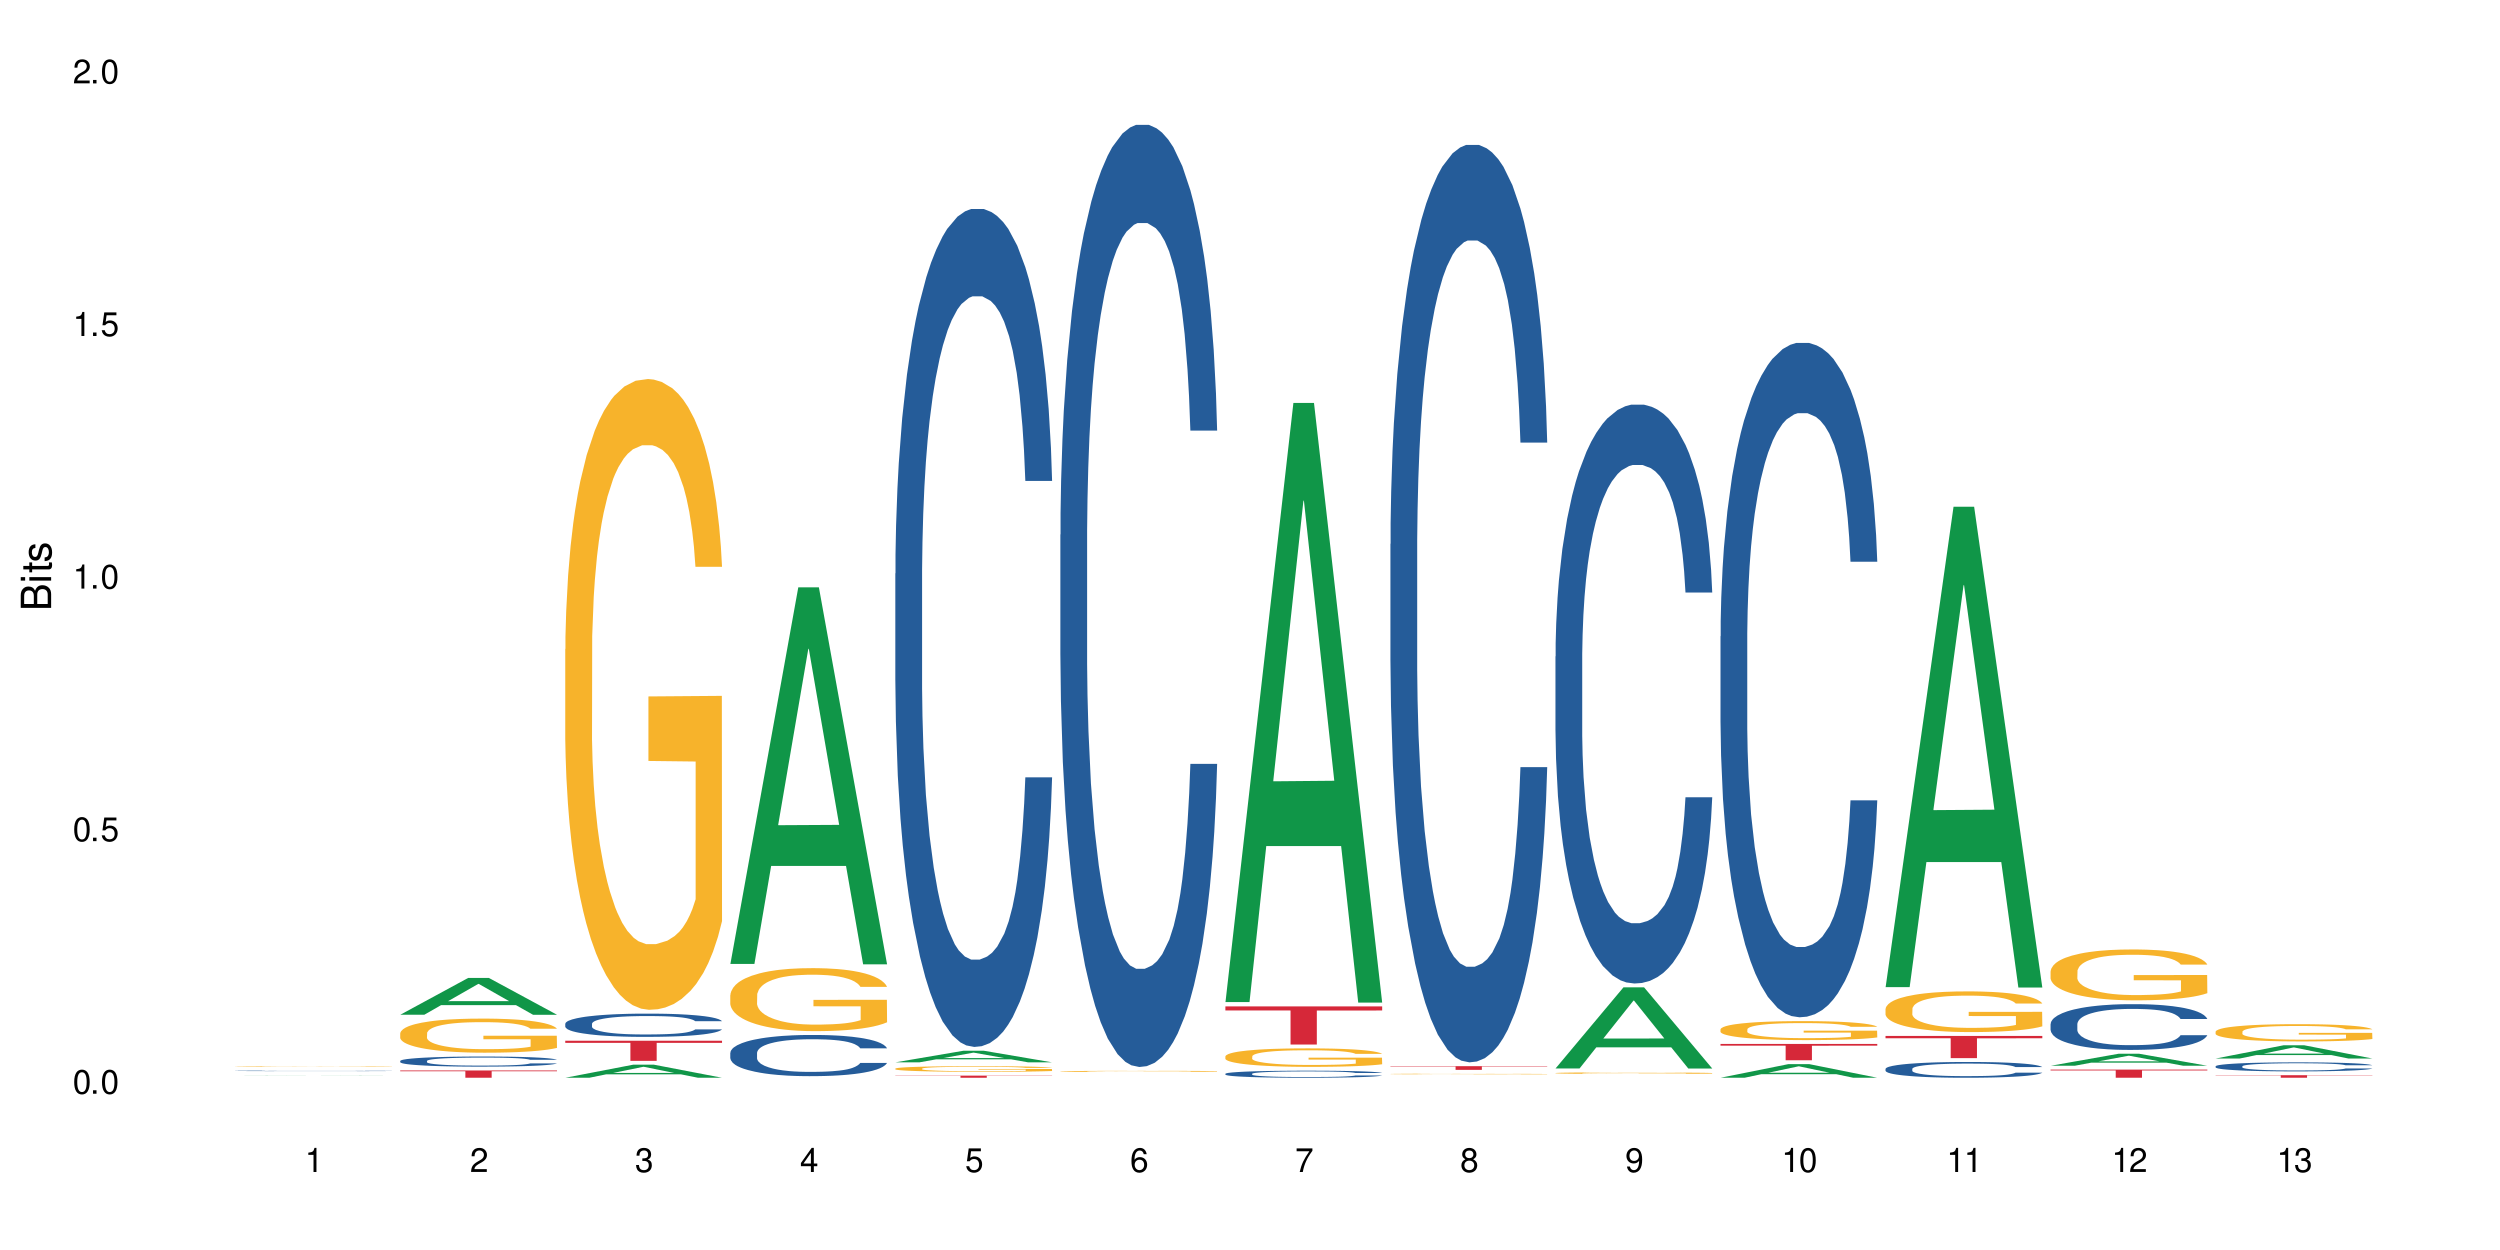
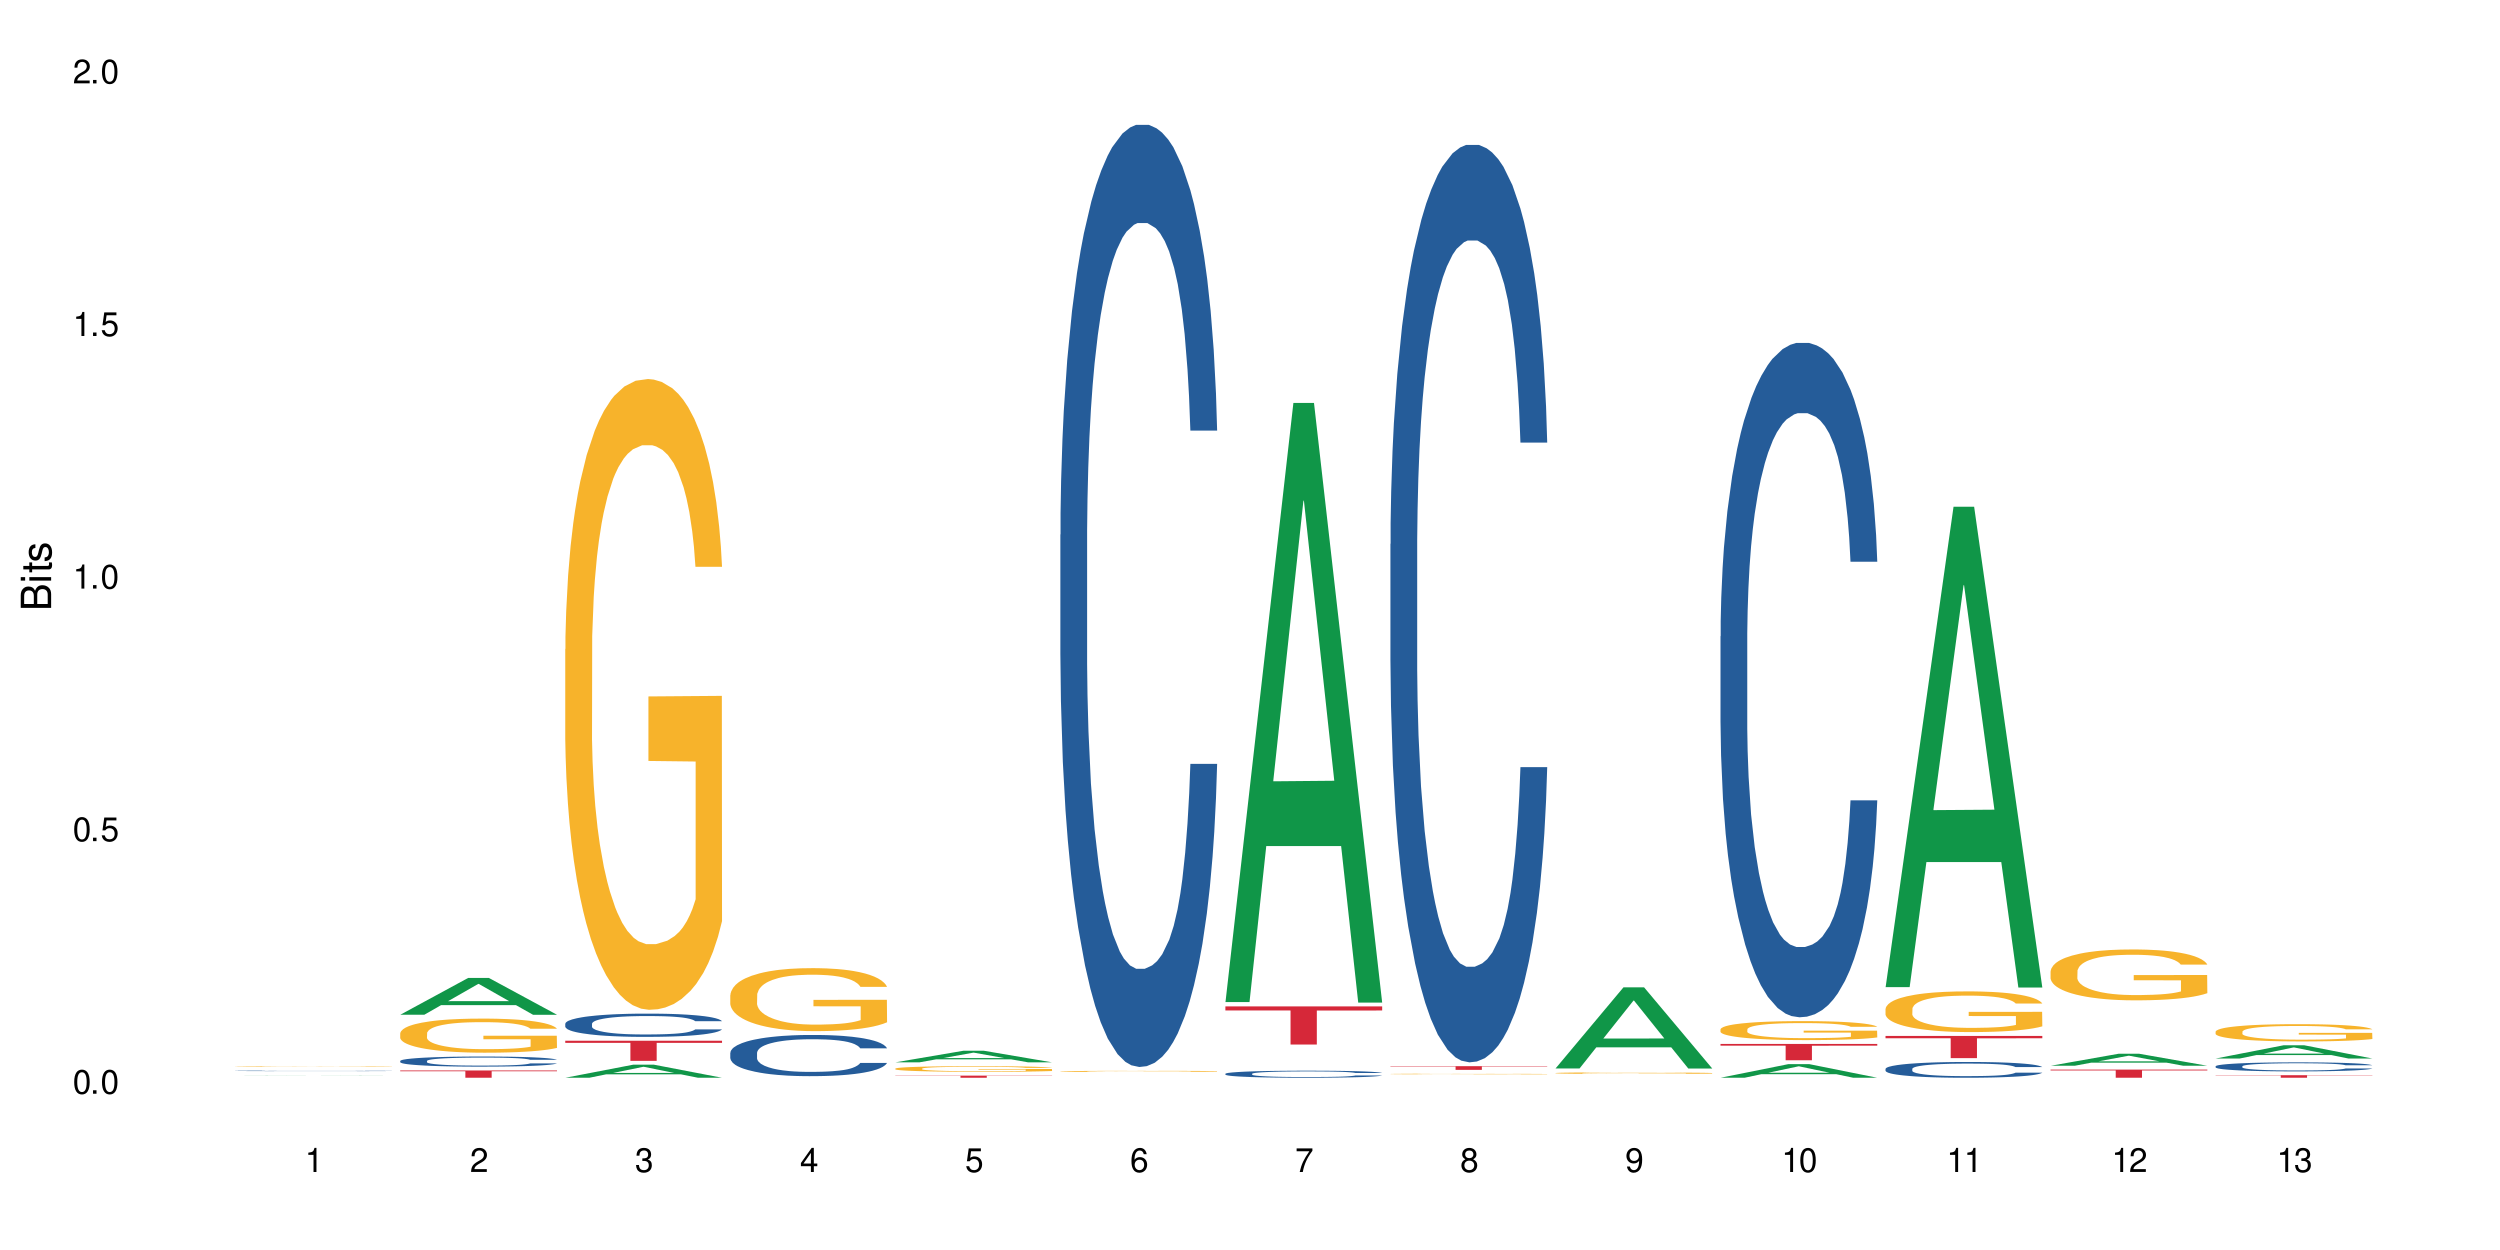
<svg xmlns="http://www.w3.org/2000/svg" xmlns:xlink="http://www.w3.org/1999/xlink" width="720" height="360" viewBox="0 0 720 360">
  <defs>
    <g>
      <g id="glyph-0-0">
</g>
      <g id="glyph-0-1">
        <path d="M 2.641 -6.938 C 2 -6.938 1.422 -6.656 1.078 -6.172 C 0.641 -5.562 0.406 -4.641 0.406 -3.359 C 0.406 -1.016 1.188 0.219 2.641 0.219 C 4.078 0.219 4.859 -1.016 4.859 -3.297 C 4.859 -4.641 4.656 -5.547 4.203 -6.172 C 3.844 -6.656 3.281 -6.938 2.641 -6.938 Z M 2.641 -6.188 C 3.547 -6.188 4 -5.25 4 -3.375 C 4 -1.406 3.562 -0.484 2.625 -0.484 C 1.734 -0.484 1.281 -1.438 1.281 -3.344 C 1.281 -5.25 1.734 -6.188 2.641 -6.188 Z M 2.641 -6.188 " />
      </g>
      <g id="glyph-0-2">
        <path d="M 1.828 -1 L 0.828 -1 L 0.828 0 L 1.828 0 Z M 1.828 -1 " />
      </g>
      <g id="glyph-0-3">
        <path d="M 4.562 -6.797 L 1.062 -6.797 L 0.547 -3.094 L 1.328 -3.094 C 1.719 -3.562 2.047 -3.734 2.578 -3.734 C 3.484 -3.734 4.062 -3.109 4.062 -2.094 C 4.062 -1.125 3.484 -0.531 2.578 -0.531 C 1.828 -0.531 1.375 -0.906 1.188 -1.672 L 0.328 -1.672 C 0.453 -1.109 0.547 -0.844 0.75 -0.594 C 1.125 -0.078 1.828 0.219 2.594 0.219 C 3.969 0.219 4.922 -0.781 4.922 -2.219 C 4.922 -3.562 4.031 -4.484 2.719 -4.484 C 2.25 -4.484 1.859 -4.359 1.469 -4.062 L 1.734 -5.969 L 4.562 -5.969 Z M 4.562 -6.797 " />
      </g>
      <g id="glyph-0-4">
        <path d="M 2.484 -4.938 L 2.484 0 L 3.328 0 L 3.328 -6.938 L 2.766 -6.938 C 2.469 -5.875 2.281 -5.734 0.984 -5.562 L 0.984 -4.938 Z M 2.484 -4.938 " />
      </g>
      <g id="glyph-0-5">
        <path d="M 4.859 -0.828 L 1.281 -0.828 C 1.359 -1.406 1.672 -1.781 2.5 -2.281 L 3.469 -2.828 C 4.406 -3.344 4.906 -4.062 4.906 -4.906 C 4.906 -5.484 4.672 -6.031 4.266 -6.406 C 3.859 -6.766 3.375 -6.938 2.719 -6.938 C 1.859 -6.938 1.219 -6.625 0.844 -6.031 C 0.609 -5.672 0.5 -5.234 0.484 -4.531 L 1.328 -4.531 C 1.359 -5.016 1.406 -5.281 1.531 -5.516 C 1.75 -5.938 2.188 -6.203 2.703 -6.203 C 3.469 -6.203 4.031 -5.641 4.031 -4.891 C 4.031 -4.344 3.719 -3.859 3.125 -3.516 L 2.234 -3 C 0.812 -2.172 0.406 -1.531 0.328 -0.016 L 4.859 -0.016 Z M 4.859 -0.828 " />
      </g>
      <g id="glyph-0-6">
        <path d="M 2.125 -3.188 L 2.578 -3.188 C 3.5 -3.188 3.984 -2.766 3.984 -1.922 C 3.984 -1.062 3.469 -0.531 2.594 -0.531 C 1.656 -0.531 1.203 -1 1.156 -2.016 L 0.312 -2.016 C 0.344 -1.453 0.438 -1.094 0.609 -0.781 C 0.953 -0.109 1.625 0.219 2.547 0.219 C 3.953 0.219 4.859 -0.625 4.859 -1.938 C 4.859 -2.828 4.516 -3.297 3.703 -3.594 C 4.344 -3.844 4.656 -4.328 4.656 -5.031 C 4.656 -6.219 3.875 -6.938 2.578 -6.938 C 1.203 -6.938 0.484 -6.172 0.453 -4.703 L 1.297 -4.703 C 1.312 -5.125 1.344 -5.359 1.453 -5.578 C 1.641 -5.969 2.062 -6.203 2.594 -6.203 C 3.344 -6.203 3.797 -5.75 3.797 -5 C 3.797 -4.516 3.609 -4.219 3.25 -4.047 C 3.016 -3.953 2.703 -3.922 2.125 -3.906 Z M 2.125 -3.188 " />
      </g>
      <g id="glyph-0-7">
        <path d="M 3.141 -1.672 L 3.141 0 L 3.984 0 L 3.984 -1.672 L 4.984 -1.672 L 4.984 -2.438 L 3.984 -2.438 L 3.984 -6.938 L 3.359 -6.938 L 0.266 -2.578 L 0.266 -1.672 Z M 3.141 -2.438 L 1 -2.438 L 3.141 -5.5 Z M 3.141 -2.438 " />
      </g>
      <g id="glyph-0-8">
        <path d="M 4.781 -5.125 C 4.609 -6.266 3.891 -6.938 2.844 -6.938 C 2.094 -6.938 1.422 -6.578 1.031 -5.953 C 0.594 -5.266 0.406 -4.422 0.406 -3.172 C 0.406 -2 0.578 -1.25 0.984 -0.641 C 1.359 -0.078 1.953 0.219 2.703 0.219 C 3.984 0.219 4.922 -0.75 4.922 -2.094 C 4.922 -3.375 4.062 -4.281 2.844 -4.281 C 2.172 -4.281 1.641 -4.031 1.281 -3.516 C 1.281 -5.234 1.828 -6.188 2.797 -6.188 C 3.391 -6.188 3.797 -5.797 3.938 -5.125 Z M 2.734 -3.531 C 3.547 -3.531 4.062 -2.953 4.062 -2.031 C 4.062 -1.156 3.484 -0.531 2.703 -0.531 C 1.922 -0.531 1.328 -1.188 1.328 -2.078 C 1.328 -2.938 1.906 -3.531 2.734 -3.531 Z M 2.734 -3.531 " />
      </g>
      <g id="glyph-0-9">
        <path d="M 4.984 -6.797 L 0.438 -6.797 L 0.438 -5.969 L 4.109 -5.969 C 2.5 -3.656 1.828 -2.234 1.328 0 L 2.219 0 C 2.594 -2.172 3.453 -4.047 4.984 -6.094 Z M 4.984 -6.797 " />
      </g>
      <g id="glyph-0-10">
        <path d="M 3.75 -3.656 C 4.469 -4.094 4.688 -4.438 4.688 -5.078 C 4.688 -6.172 3.844 -6.938 2.641 -6.938 C 1.438 -6.938 0.594 -6.172 0.594 -5.094 C 0.594 -4.438 0.812 -4.094 1.516 -3.656 C 0.734 -3.266 0.359 -2.703 0.359 -1.922 C 0.359 -0.656 1.281 0.219 2.641 0.219 C 3.984 0.219 4.922 -0.656 4.922 -1.922 C 4.922 -2.703 4.531 -3.266 3.75 -3.656 Z M 2.641 -6.188 C 3.359 -6.188 3.812 -5.75 3.812 -5.062 C 3.812 -4.406 3.344 -3.984 2.641 -3.984 C 1.922 -3.984 1.453 -4.406 1.453 -5.078 C 1.453 -5.75 1.922 -6.188 2.641 -6.188 Z M 2.641 -3.266 C 3.484 -3.266 4.062 -2.719 4.062 -1.906 C 4.062 -1.078 3.484 -0.531 2.625 -0.531 C 1.797 -0.531 1.219 -1.094 1.219 -1.906 C 1.219 -2.719 1.781 -3.266 2.641 -3.266 Z M 2.641 -3.266 " />
      </g>
      <g id="glyph-0-11">
        <path d="M 0.516 -1.578 C 0.672 -0.453 1.406 0.219 2.438 0.219 C 3.188 0.219 3.859 -0.141 4.266 -0.766 C 4.688 -1.453 4.891 -2.297 4.891 -3.547 C 4.891 -4.719 4.703 -5.453 4.312 -6.078 C 3.938 -6.641 3.344 -6.938 2.594 -6.938 C 1.297 -6.938 0.359 -5.969 0.359 -4.625 C 0.359 -3.344 1.234 -2.453 2.453 -2.453 C 3.094 -2.453 3.578 -2.672 4.016 -3.203 C 4 -1.484 3.469 -0.531 2.5 -0.531 C 1.906 -0.531 1.484 -0.906 1.359 -1.578 Z M 2.578 -6.203 C 3.375 -6.203 3.969 -5.531 3.969 -4.641 C 3.969 -3.797 3.391 -3.188 2.547 -3.188 C 1.734 -3.188 1.234 -3.766 1.234 -4.688 C 1.234 -5.562 1.797 -6.203 2.578 -6.203 Z M 2.578 -6.203 " />
      </g>
      <g id="glyph-1-0">
</g>
      <g id="glyph-1-1">
        <path d="M 0 -0.953 L 0 -4.891 C 0 -5.719 -0.234 -6.344 -0.734 -6.797 C -1.188 -7.234 -1.812 -7.469 -2.5 -7.469 C -3.547 -7.469 -4.188 -7 -4.625 -5.875 C -4.984 -6.688 -5.625 -7.094 -6.531 -7.094 C -7.172 -7.094 -7.734 -6.859 -8.141 -6.391 C -8.562 -5.922 -8.75 -5.344 -8.75 -4.5 L -8.75 -0.953 Z M -4.984 -2.062 L -7.766 -2.062 L -7.766 -4.219 C -7.766 -4.844 -7.688 -5.203 -7.453 -5.5 C -7.219 -5.812 -6.859 -5.969 -6.375 -5.969 C -5.891 -5.969 -5.531 -5.812 -5.297 -5.5 C -5.062 -5.203 -4.984 -4.844 -4.984 -4.219 Z M -0.984 -2.062 L -4 -2.062 L -4 -4.781 C -4 -5.766 -3.438 -6.359 -2.484 -6.359 C -1.547 -6.359 -0.984 -5.766 -0.984 -4.781 Z M -0.984 -2.062 " />
      </g>
      <g id="glyph-1-2">
        <path d="M -6.281 -1.797 L -6.281 -0.797 L 0 -0.797 L 0 -1.797 Z M -8.75 -1.797 L -8.75 -0.797 L -7.484 -0.797 L -7.484 -1.797 Z M -8.75 -1.797 " />
      </g>
      <g id="glyph-1-3">
        <path d="M -6.281 -3.047 L -6.281 -2.016 L -8.016 -2.016 L -8.016 -1.016 L -6.281 -1.016 L -6.281 -0.172 L -5.469 -0.172 L -5.469 -1.016 L -0.719 -1.016 C -0.078 -1.016 0.281 -1.453 0.281 -2.234 C 0.281 -2.5 0.25 -2.719 0.188 -3.047 L -0.641 -3.047 C -0.609 -2.906 -0.594 -2.766 -0.594 -2.562 C -0.594 -2.141 -0.719 -2.016 -1.156 -2.016 L -5.469 -2.016 L -5.469 -3.047 Z M -6.281 -3.047 " />
      </g>
      <g id="glyph-1-4">
        <path d="M -4.531 -5.25 C -5.766 -5.25 -6.469 -4.422 -6.469 -2.969 C -6.469 -1.516 -5.719 -0.562 -4.547 -0.562 C -3.562 -0.562 -3.094 -1.062 -2.734 -2.562 L -2.516 -3.484 C -2.344 -4.188 -2.094 -4.469 -1.641 -4.469 C -1.047 -4.469 -0.641 -3.875 -0.641 -3 C -0.641 -2.453 -0.797 -2 -1.062 -1.75 C -1.25 -1.594 -1.422 -1.531 -1.875 -1.469 L -1.875 -0.406 C -0.422 -0.453 0.281 -1.266 0.281 -2.922 C 0.281 -4.5 -0.5 -5.516 -1.719 -5.516 C -2.656 -5.516 -3.172 -4.984 -3.469 -3.734 L -3.703 -2.766 C -3.891 -1.953 -4.156 -1.609 -4.594 -1.609 C -5.188 -1.609 -5.547 -2.125 -5.547 -2.938 C -5.547 -3.75 -5.203 -4.172 -4.531 -4.203 Z M -4.531 -5.25 " />
      </g>
    </g>
  </defs>
  <rect x="-72" y="-36" width="864" height="432" fill="rgb(100%, 100%, 100%)" fill-opacity="1" />
  <path fill-rule="nonzero" fill="rgb(6.275%, 58.824%, 28.235%)" fill-opacity="1" d="M 67.73 309.656 L 67.777 309.656 L 87.316 309.594 L 93.25 309.594 L 112.883 309.656 L 105.984 309.656 L 101.066 309.641 L 79.5 309.641 L 74.676 309.656 L 67.73 309.656 L 81.574 309.633 L 99.086 309.633 L 90.355 309.602 L 90.164 309.602 L 81.527 309.633 L 81.574 309.633 Z M 67.73 309.656 " />
  <path fill-rule="nonzero" fill="rgb(14.51%, 36.078%, 60%)" fill-opacity="1" d="M 67.73 308.398 L 67.785 308.398 L 67.953 308.391 L 68.336 308.383 L 68.723 308.379 L 69.715 308.371 L 71.09 308.363 L 72.523 308.355 L 73.566 308.352 L 74.504 308.348 L 76.652 308.344 L 78.027 308.34 L 79.516 308.34 L 81.332 308.336 L 82.652 308.336 L 85.629 308.332 L 98.789 308.332 L 100.273 308.336 L 102.863 308.336 L 105.176 308.344 L 106.223 308.344 L 107.875 308.348 L 109.141 308.352 L 110.02 308.355 L 111.012 308.363 L 111.895 308.367 L 112.555 308.375 L 112.883 308.383 L 105.176 308.383 L 104.789 308.375 L 104.348 308.371 L 102.699 308.363 L 101.543 308.359 L 100.496 308.355 L 99.062 308.352 L 97.797 308.352 L 96.477 308.348 L 86.785 308.348 L 85.629 308.352 L 83.977 308.352 L 82.82 308.355 L 81.441 308.355 L 80.508 308.359 L 79.352 308.363 L 78.523 308.367 L 77.586 308.371 L 77.035 308.375 L 76.543 308.379 L 76.102 308.383 L 75.77 308.391 L 75.551 308.395 L 75.441 308.398 L 75.441 308.422 L 75.551 308.426 L 75.824 308.434 L 76.543 308.441 L 77.586 308.449 L 78.801 308.457 L 79.957 308.461 L 80.617 308.461 L 81.496 308.465 L 82.875 308.469 L 84.855 308.473 L 97.082 308.473 L 99.117 308.469 L 100.383 308.465 L 101.484 308.465 L 102.312 308.461 L 102.863 308.457 L 103.688 308.453 L 104.348 308.449 L 104.844 308.445 L 105.176 308.438 L 112.883 308.438 L 112.555 308.445 L 111.562 308.453 L 110.793 308.461 L 109.91 308.465 L 108.645 308.469 L 107.598 308.473 L 106.223 308.477 L 104.957 308.48 L 103.578 308.48 L 101.543 308.484 L 100.219 308.484 L 98.789 308.488 L 94.934 308.488 L 92.621 308.492 L 88.16 308.492 L 86.453 308.488 L 84.195 308.488 L 81.387 308.484 L 79.352 308.484 L 77.754 308.48 L 76.375 308.477 L 74.836 308.473 L 72.852 308.469 L 71.641 308.461 L 70.816 308.457 L 69.879 308.453 L 69.219 308.445 L 68.445 308.438 L 67.895 308.43 L 67.73 308.422 Z M 67.73 308.398 " />
  <path fill-rule="nonzero" fill="rgb(96.863%, 70.196%, 16.863%)" fill-opacity="1" d="M 67.73 307.129 L 67.785 307.129 L 67.785 307.125 L 68.008 307.117 L 68.559 307.109 L 69.273 307.102 L 70.043 307.094 L 70.539 307.09 L 71.367 307.086 L 72.082 307.082 L 73.898 307.074 L 76.211 307.07 L 77.477 307.066 L 78.91 307.062 L 80.945 307.059 L 81.883 307.059 L 84.746 307.055 L 95.484 307.055 L 98.566 307.059 L 101.707 307.059 L 103.137 307.062 L 104.898 307.066 L 106.551 307.07 L 107.875 307.074 L 109.195 307.078 L 110.297 307.082 L 111.234 307.09 L 112.059 307.094 L 112.555 307.102 L 112.883 307.105 L 105.23 307.105 L 104.789 307.102 L 104.293 307.098 L 103.469 307.09 L 102.641 307.086 L 101.816 307.086 L 100.273 307.082 L 98.953 307.078 L 97.301 307.074 L 85.684 307.074 L 84.582 307.078 L 83.039 307.078 L 82.102 307.082 L 81.551 307.082 L 79.902 307.086 L 78.801 307.09 L 78.195 307.094 L 77.422 307.098 L 76.871 307.105 L 76.266 307.109 L 75.938 307.113 L 75.496 307.125 L 75.441 307.152 L 75.605 307.16 L 75.938 307.168 L 76.375 307.172 L 77.035 307.18 L 77.699 307.184 L 78.855 307.188 L 79.844 307.191 L 80.617 307.195 L 82.102 307.199 L 82.707 307.203 L 84.141 307.203 L 85.629 307.207 L 87.445 307.207 L 88.82 307.211 L 97.137 307.211 L 99.227 307.207 L 101.598 307.207 L 102.754 307.203 L 103.578 307.203 L 104.348 307.199 L 105.285 307.199 L 105.285 307.16 L 91.684 307.16 L 91.684 307.141 L 112.828 307.141 L 112.883 307.203 L 111.727 307.207 L 110.297 307.211 L 108.918 307.215 L 107.488 307.219 L 105.449 307.223 L 103.797 307.223 L 101.266 307.227 L 94.383 307.227 L 91.852 307.23 L 89.594 307.227 L 85.242 307.227 L 83.48 307.223 L 81.719 307.223 L 79.516 307.219 L 78.082 307.215 L 76.598 307.215 L 75.109 307.211 L 73.789 307.203 L 72.906 307.203 L 72.027 307.199 L 71.09 307.191 L 70.207 307.188 L 69.547 307.184 L 68.941 307.176 L 68.5 307.172 L 68.062 307.164 L 67.84 307.16 L 67.73 307.152 Z M 67.73 307.129 " />
  <path fill-rule="nonzero" fill="rgb(6.275%, 58.824%, 28.235%)" fill-opacity="1" d="M 115.262 292.242 L 115.309 292.234 L 134.848 281.637 L 140.781 281.637 L 160.414 292.254 L 153.516 292.254 L 148.598 289.48 L 127.031 289.48 L 122.207 292.242 L 115.262 292.242 L 129.105 288.336 L 146.617 288.324 L 137.887 283.371 L 137.789 283.359 L 137.691 283.391 L 129.059 288.324 L 129.105 288.336 Z M 115.262 292.242 " />
  <path fill-rule="nonzero" fill="rgb(14.51%, 36.078%, 60%)" fill-opacity="1" d="M 115.262 305.551 L 115.316 305.547 L 115.316 305.484 L 115.48 305.383 L 115.867 305.254 L 116.254 305.168 L 117.242 305.008 L 118.621 304.859 L 120.051 304.742 L 121.098 304.672 L 122.035 304.617 L 124.184 304.52 L 125.559 304.469 L 127.047 304.426 L 128.863 304.379 L 130.184 304.352 L 133.156 304.309 L 135.359 304.289 L 137.066 304.281 L 140.758 304.281 L 142.961 304.293 L 144.555 304.309 L 146.316 304.328 L 147.805 304.352 L 150.395 304.41 L 152.707 304.484 L 153.75 304.527 L 155.402 304.609 L 156.672 304.691 L 157.551 304.758 L 158.543 304.859 L 159.422 304.977 L 160.086 305.113 L 160.414 305.227 L 152.707 305.227 L 152.32 305.121 L 151.879 305.039 L 151.055 304.93 L 150.227 304.852 L 149.07 304.773 L 148.023 304.727 L 146.594 304.676 L 145.328 304.641 L 144.004 304.617 L 142.738 304.602 L 140.316 304.586 L 137.508 304.586 L 136.461 304.59 L 134.312 304.613 L 133.156 304.633 L 131.504 304.668 L 130.348 304.703 L 128.973 304.758 L 128.035 304.801 L 126.879 304.871 L 126.055 304.934 L 125.117 305.02 L 124.566 305.086 L 124.07 305.16 L 123.633 305.25 L 123.301 305.344 L 123.082 305.441 L 122.969 305.535 L 122.969 305.949 L 123.082 306.043 L 123.355 306.156 L 124.07 306.32 L 125.117 306.461 L 126.328 306.57 L 127.484 306.652 L 128.145 306.688 L 129.027 306.73 L 130.402 306.785 L 132.387 306.84 L 133.543 306.859 L 135.305 306.879 L 137.121 306.891 L 139.547 306.891 L 141.691 306.879 L 143.125 306.867 L 144.609 306.848 L 146.648 306.801 L 147.914 306.758 L 149.016 306.707 L 149.844 306.656 L 150.395 306.613 L 151.219 306.531 L 151.879 306.441 L 152.375 306.348 L 152.707 306.258 L 160.414 306.258 L 160.086 306.363 L 159.59 306.469 L 159.094 306.547 L 158.324 306.637 L 157.441 306.723 L 156.176 306.812 L 155.129 306.875 L 153.75 306.941 L 152.484 306.992 L 151.109 307.039 L 149.07 307.09 L 147.75 307.117 L 146.316 307.141 L 144.609 307.164 L 142.465 307.18 L 140.152 307.191 L 138.004 307.195 L 135.691 307.191 L 133.984 307.18 L 131.727 307.156 L 128.918 307.105 L 126.879 307.055 L 125.281 307.004 L 123.906 306.953 L 122.363 306.879 L 120.383 306.762 L 119.172 306.672 L 118.344 306.598 L 117.41 306.496 L 116.746 306.402 L 115.977 306.254 L 115.426 306.062 L 115.262 305.918 Z M 115.262 305.551 " />
  <path fill-rule="nonzero" fill="rgb(96.863%, 70.196%, 16.863%)" fill-opacity="1" d="M 115.262 297.562 L 115.316 297.555 L 115.316 297.375 L 115.535 296.973 L 116.086 296.414 L 116.805 295.957 L 117.574 295.598 L 118.07 295.41 L 118.895 295.141 L 119.609 294.941 L 121.43 294.539 L 123.742 294.164 L 125.008 294 L 126.438 293.848 L 128.477 293.676 L 129.414 293.613 L 132.277 293.473 L 135.523 293.383 L 139.105 293.355 L 140.758 293.363 L 143.016 293.398 L 146.098 293.5 L 147.859 293.59 L 149.238 293.676 L 150.668 293.793 L 152.43 293.973 L 154.082 294.188 L 155.402 294.406 L 156.727 294.672 L 157.828 294.961 L 158.762 295.273 L 159.59 295.652 L 160.086 295.965 L 160.414 296.281 L 152.762 296.281 L 152.32 295.965 L 151.824 295.723 L 151 295.426 L 150.172 295.211 L 149.348 295.043 L 147.805 294.809 L 146.484 294.664 L 144.832 294.539 L 143.234 294.457 L 141.418 294.406 L 140.316 294.387 L 137.398 294.387 L 134.754 294.449 L 133.211 294.52 L 132.109 294.594 L 130.57 294.727 L 129.633 294.836 L 129.082 294.906 L 127.43 295.184 L 126.328 295.438 L 125.723 295.605 L 124.953 295.875 L 124.402 296.117 L 123.797 296.477 L 123.465 296.746 L 123.023 297.355 L 122.969 298.973 L 123.137 299.312 L 123.465 299.68 L 123.906 300.004 L 124.566 300.344 L 125.227 300.605 L 126.383 300.957 L 127.375 301.188 L 128.145 301.34 L 129.633 301.582 L 130.238 301.664 L 131.672 301.824 L 133.156 301.953 L 134.973 302.059 L 136.352 302.113 L 138.555 302.156 L 141.363 302.156 L 144.668 302.105 L 146.758 302.031 L 148.191 301.961 L 149.125 301.898 L 150.281 301.797 L 151.109 301.707 L 151.879 301.609 L 152.816 301.457 L 152.816 299.312 L 139.215 299.305 L 139.215 298.301 L 160.359 298.289 L 160.414 301.797 L 159.258 302.039 L 157.828 302.273 L 156.449 302.453 L 155.02 302.605 L 152.98 302.777 L 151.328 302.883 L 148.797 303.012 L 146.484 303.09 L 144.059 303.145 L 141.914 303.172 L 139.379 303.18 L 137.121 303.164 L 134.699 303.109 L 132.773 303.035 L 131.012 302.949 L 129.246 302.832 L 127.047 302.641 L 125.613 302.488 L 124.125 302.301 L 122.641 302.078 L 121.316 301.836 L 120.438 301.645 L 119.555 301.43 L 118.621 301.16 L 117.738 300.855 L 117.078 300.578 L 116.473 300.266 L 116.031 299.969 L 115.59 299.562 L 115.371 299.242 L 115.262 298.965 Z M 115.262 297.562 " />
  <path fill-rule="nonzero" fill="rgb(83.922%, 15.686%, 22.353%)" fill-opacity="1" d="M 115.262 308.297 L 160.414 308.297 L 160.414 308.52 L 141.598 308.523 L 141.598 310.395 L 134.023 310.395 L 134.023 308.523 L 133.914 308.52 L 115.262 308.52 Z M 115.262 308.297 " />
  <path fill-rule="nonzero" fill="rgb(6.275%, 58.824%, 28.235%)" fill-opacity="1" d="M 162.793 310.391 L 162.84 310.387 L 182.379 306.625 L 188.312 306.625 L 207.945 310.395 L 201.047 310.395 L 196.125 309.41 L 174.562 309.41 L 169.738 310.391 L 162.793 310.391 L 176.637 309.004 L 194.148 309 L 185.418 307.242 L 185.32 307.238 L 185.223 307.246 L 176.59 309 L 176.637 309.004 Z M 162.793 310.391 " />
  <path fill-rule="nonzero" fill="rgb(14.51%, 36.078%, 60%)" fill-opacity="1" d="M 162.793 294.84 L 162.848 294.836 L 162.848 294.688 L 163.012 294.453 L 163.398 294.16 L 163.781 293.961 L 164.773 293.598 L 166.148 293.25 L 167.582 292.98 L 168.629 292.82 L 169.562 292.699 L 171.711 292.473 L 173.09 292.355 L 174.574 292.254 L 176.391 292.148 L 177.715 292.086 L 180.688 291.988 L 182.891 291.945 L 184.598 291.93 L 188.285 291.93 L 190.488 291.953 L 192.086 291.984 L 193.848 292.031 L 195.336 292.086 L 197.922 292.223 L 200.234 292.395 L 201.281 292.492 L 202.934 292.68 L 204.199 292.863 L 205.082 293.023 L 206.074 293.25 L 206.953 293.523 L 207.613 293.836 L 207.945 294.102 L 200.234 294.102 L 199.852 293.855 L 199.41 293.664 L 198.582 293.414 L 197.758 293.238 L 196.602 293.059 L 195.555 292.945 L 194.125 292.828 L 192.855 292.754 L 191.535 292.699 L 190.27 292.664 L 187.848 292.625 L 185.039 292.625 L 183.992 292.637 L 181.844 292.688 L 180.688 292.73 L 179.035 292.816 L 177.879 292.895 L 176.504 293.016 L 175.566 293.121 L 174.41 293.281 L 173.586 293.422 L 172.648 293.621 L 172.098 293.777 L 171.602 293.945 L 171.16 294.148 L 170.832 294.363 L 170.609 294.59 L 170.5 294.809 L 170.5 295.758 L 170.609 295.977 L 170.887 296.234 L 171.602 296.609 L 172.648 296.934 L 173.859 297.188 L 175.016 297.371 L 175.676 297.457 L 176.559 297.555 L 177.934 297.68 L 179.918 297.801 L 181.074 297.852 L 182.836 297.898 L 184.652 297.922 L 187.074 297.922 L 189.223 297.898 L 190.656 297.867 L 192.141 297.82 L 194.18 297.715 L 195.445 297.617 L 196.547 297.5 L 197.371 297.387 L 197.922 297.289 L 198.75 297.098 L 199.41 296.891 L 199.906 296.676 L 200.234 296.469 L 207.945 296.469 L 207.613 296.711 L 207.117 296.949 L 206.625 297.129 L 205.852 297.344 L 204.973 297.531 L 203.703 297.746 L 202.66 297.887 L 201.281 298.039 L 200.016 298.156 L 198.641 298.262 L 196.602 298.383 L 195.281 298.445 L 193.848 298.5 L 192.141 298.547 L 189.992 298.59 L 187.68 298.613 L 185.535 298.621 L 183.219 298.609 L 181.512 298.586 L 179.254 298.527 L 176.449 298.418 L 174.41 298.305 L 172.812 298.188 L 171.438 298.062 L 169.895 297.898 L 167.914 297.629 L 166.699 297.422 L 165.875 297.25 L 164.938 297.012 L 164.277 296.797 L 163.508 296.457 L 162.957 296.02 L 162.793 295.684 Z M 162.793 294.84 " />
  <path fill-rule="nonzero" fill="rgb(96.863%, 70.196%, 16.863%)" fill-opacity="1" d="M 162.793 186.969 L 162.848 186.801 L 162.848 183.484 L 163.066 176.02 L 163.617 165.73 L 164.332 157.27 L 165.105 150.633 L 165.602 147.152 L 166.426 142.172 L 167.141 138.523 L 168.957 131.059 L 171.27 124.09 L 172.539 121.102 L 173.969 118.281 L 176.008 115.129 L 176.941 113.969 L 179.805 111.316 L 183.055 109.656 L 186.633 109.156 L 188.285 109.324 L 190.543 109.988 L 193.629 111.812 L 195.391 113.473 L 196.766 115.129 L 198.199 117.289 L 199.961 120.605 L 201.613 124.586 L 202.934 128.57 L 204.254 133.547 L 205.355 138.855 L 206.293 144.66 L 207.117 151.629 L 207.613 157.438 L 207.945 163.242 L 200.289 163.242 L 199.852 157.438 L 199.355 152.957 L 198.527 147.48 L 197.703 143.5 L 196.875 140.348 L 195.336 136.035 L 194.012 133.379 L 192.363 131.059 L 190.766 129.562 L 188.949 128.57 L 187.848 128.238 L 184.926 128.238 L 182.285 129.398 L 180.742 130.727 L 179.641 132.055 L 178.098 134.543 L 177.164 136.531 L 176.613 137.859 L 174.961 143.004 L 173.859 147.648 L 173.254 150.801 L 172.484 155.777 L 171.934 160.258 L 171.328 166.895 L 170.996 171.871 L 170.555 183.152 L 170.5 213.016 L 170.664 219.32 L 170.996 226.121 L 171.438 232.094 L 172.098 238.398 L 172.758 243.211 L 173.914 249.68 L 174.906 253.996 L 175.676 256.816 L 177.164 261.293 L 177.77 262.789 L 179.199 265.773 L 180.688 268.098 L 182.504 270.086 L 183.883 271.082 L 186.082 271.914 L 188.891 271.914 L 192.195 270.918 L 194.289 269.59 L 195.719 268.262 L 196.656 267.102 L 197.812 265.277 L 198.641 263.617 L 199.41 261.793 L 200.348 258.973 L 200.348 219.32 L 186.746 219.152 L 186.746 200.574 L 207.891 200.406 L 207.945 265.277 L 206.789 269.758 L 205.355 274.07 L 203.98 277.387 L 202.547 280.207 L 200.512 283.359 L 198.859 285.352 L 196.324 287.676 L 194.012 289.168 L 191.59 290.164 L 189.441 290.66 L 186.91 290.824 L 184.652 290.496 L 182.23 289.5 L 180.301 288.172 L 178.539 286.512 L 176.777 284.355 L 174.574 280.871 L 173.145 278.051 L 171.656 274.566 L 170.172 270.418 L 168.848 265.941 L 167.969 262.457 L 167.086 258.473 L 166.148 253.496 L 165.27 247.855 L 164.609 242.715 L 164.004 236.906 L 163.562 231.43 L 163.121 223.965 L 162.902 217.992 L 162.793 212.852 Z M 162.793 186.969 " />
  <path fill-rule="nonzero" fill="rgb(83.922%, 15.686%, 22.353%)" fill-opacity="1" d="M 162.793 299.723 L 207.945 299.723 L 207.945 300.344 L 189.125 300.348 L 189.125 305.523 L 181.555 305.523 L 181.555 300.355 L 181.445 300.344 L 162.793 300.344 Z M 162.793 299.723 " />
-   <path fill-rule="nonzero" fill="rgb(6.275%, 58.824%, 28.235%)" fill-opacity="1" d="M 210.32 277.621 L 210.371 277.52 L 229.906 169.16 L 235.84 169.16 L 255.477 277.723 L 248.578 277.723 L 243.656 249.383 L 222.094 249.383 L 217.27 277.621 L 210.32 277.621 L 224.168 237.66 L 241.68 237.559 L 232.945 186.898 L 232.852 186.797 L 232.754 187.102 L 224.117 237.559 L 224.168 237.66 Z M 210.32 277.621 " />
  <path fill-rule="nonzero" fill="rgb(14.51%, 36.078%, 60%)" fill-opacity="1" d="M 210.32 303.234 L 210.375 303.227 L 210.375 302.965 L 210.543 302.551 L 210.926 302.031 L 211.312 301.676 L 212.305 301.035 L 213.68 300.418 L 215.113 299.938 L 216.16 299.656 L 217.094 299.441 L 219.242 299.039 L 220.617 298.832 L 222.105 298.648 L 223.922 298.465 L 225.246 298.355 L 228.219 298.184 L 230.422 298.105 L 232.129 298.074 L 235.816 298.074 L 238.02 298.117 L 239.617 298.172 L 241.379 298.258 L 242.863 298.355 L 245.453 298.594 L 247.766 298.898 L 248.812 299.07 L 250.465 299.406 L 251.73 299.734 L 252.613 300.016 L 253.602 300.418 L 254.484 300.902 L 255.145 301.457 L 255.477 301.922 L 247.766 301.922 L 247.379 301.488 L 246.941 301.152 L 246.113 300.707 L 245.289 300.395 L 244.133 300.078 L 243.086 299.875 L 241.652 299.668 L 240.387 299.539 L 239.066 299.441 L 237.801 299.375 L 235.375 299.309 L 232.566 299.309 L 231.523 299.332 L 229.375 299.418 L 228.219 299.496 L 226.566 299.645 L 225.41 299.789 L 224.031 300.004 L 223.098 300.188 L 221.941 300.469 L 221.113 300.719 L 220.18 301.078 L 219.629 301.348 L 219.133 301.652 L 218.691 302.012 L 218.359 302.391 L 218.141 302.789 L 218.031 303.18 L 218.031 304.863 L 218.141 305.254 L 218.418 305.707 L 219.133 306.371 L 220.18 306.945 L 221.391 307.398 L 222.547 307.727 L 223.207 307.875 L 224.086 308.051 L 225.465 308.266 L 227.445 308.484 L 228.602 308.57 L 230.367 308.656 L 232.184 308.699 L 234.605 308.699 L 236.754 308.656 L 238.184 308.602 L 239.672 308.516 L 241.707 308.332 L 242.977 308.16 L 244.078 307.953 L 244.902 307.746 L 245.453 307.574 L 246.277 307.238 L 246.941 306.867 L 247.438 306.488 L 247.766 306.121 L 255.477 306.121 L 255.145 306.555 L 254.648 306.977 L 254.152 307.293 L 253.383 307.672 L 252.5 308.008 L 251.234 308.387 L 250.188 308.637 L 248.812 308.906 L 247.547 309.113 L 246.168 309.297 L 244.133 309.516 L 242.809 309.621 L 241.379 309.719 L 239.672 309.809 L 237.523 309.883 L 235.211 309.926 L 233.062 309.938 L 230.75 309.914 L 229.043 309.871 L 226.785 309.773 L 223.977 309.578 L 221.941 309.375 L 220.344 309.168 L 218.965 308.949 L 217.426 308.656 L 215.441 308.18 L 214.23 307.812 L 213.406 307.508 L 212.469 307.086 L 211.809 306.707 L 211.039 306.098 L 210.488 305.328 L 210.32 304.73 Z M 210.32 303.234 " />
  <path fill-rule="nonzero" fill="rgb(96.863%, 70.196%, 16.863%)" fill-opacity="1" d="M 210.32 286.598 L 210.375 286.582 L 210.375 286.25 L 210.598 285.504 L 211.148 284.477 L 211.863 283.633 L 212.633 282.969 L 213.129 282.621 L 213.957 282.125 L 214.672 281.758 L 216.488 281.012 L 218.801 280.316 L 220.066 280.02 L 221.5 279.738 L 223.539 279.422 L 224.473 279.305 L 227.336 279.039 L 230.586 278.875 L 234.164 278.824 L 235.816 278.844 L 238.074 278.906 L 241.156 279.09 L 242.922 279.258 L 244.297 279.422 L 245.73 279.637 L 247.492 279.969 L 249.145 280.367 L 250.465 280.766 L 251.785 281.262 L 252.887 281.793 L 253.824 282.371 L 254.648 283.066 L 255.145 283.648 L 255.477 284.227 L 247.82 284.227 L 247.379 283.648 L 246.887 283.199 L 246.059 282.652 L 245.234 282.254 L 244.406 281.941 L 242.863 281.512 L 241.543 281.246 L 239.891 281.012 L 238.293 280.863 L 236.477 280.766 L 235.375 280.73 L 232.457 280.73 L 229.816 280.848 L 228.273 280.98 L 227.172 281.113 L 225.629 281.359 L 224.695 281.559 L 224.145 281.691 L 222.492 282.207 L 221.391 282.672 L 220.785 282.984 L 220.012 283.48 L 219.461 283.93 L 218.855 284.594 L 218.527 285.09 L 218.086 286.215 L 218.031 289.199 L 218.195 289.828 L 218.527 290.508 L 218.965 291.105 L 219.629 291.734 L 220.289 292.215 L 221.445 292.863 L 222.438 293.293 L 223.207 293.574 L 224.695 294.023 L 225.301 294.172 L 226.73 294.469 L 228.219 294.703 L 230.035 294.898 L 231.41 295 L 233.613 295.082 L 236.422 295.082 L 239.727 294.984 L 241.82 294.852 L 243.25 294.719 L 244.188 294.602 L 245.344 294.418 L 246.168 294.254 L 246.941 294.07 L 247.875 293.789 L 247.875 289.828 L 234.273 289.812 L 234.273 287.957 L 255.422 287.941 L 255.477 294.418 L 254.32 294.867 L 252.887 295.297 L 251.512 295.629 L 250.078 295.91 L 248.043 296.227 L 246.391 296.426 L 243.855 296.656 L 241.543 296.805 L 239.121 296.906 L 236.973 296.953 L 234.441 296.973 L 232.184 296.938 L 229.758 296.84 L 227.832 296.707 L 226.07 296.539 L 224.309 296.324 L 222.105 295.977 L 220.672 295.695 L 219.188 295.348 L 217.699 294.934 L 216.379 294.484 L 215.496 294.137 L 214.617 293.738 L 213.68 293.242 L 212.801 292.68 L 212.137 292.164 L 211.531 291.586 L 211.094 291.039 L 210.652 290.293 L 210.43 289.695 L 210.32 289.184 Z M 210.32 286.598 " />
  <path fill-rule="nonzero" fill="rgb(6.275%, 58.824%, 28.235%)" fill-opacity="1" d="M 257.852 305.953 L 257.898 305.949 L 277.438 302.621 L 283.371 302.621 L 303.004 305.957 L 296.105 305.957 L 291.188 305.086 L 269.621 305.086 L 264.797 305.953 L 257.852 305.953 L 271.695 304.727 L 289.207 304.723 L 280.477 303.168 L 280.379 303.164 L 280.285 303.172 L 271.648 304.723 L 271.695 304.727 Z M 257.852 305.953 " />
-   <path fill-rule="nonzero" fill="rgb(14.51%, 36.078%, 60%)" fill-opacity="1" d="M 257.852 165.195 L 257.906 164.977 L 257.906 159.684 L 258.07 151.301 L 258.457 140.711 L 258.844 133.434 L 259.832 120.418 L 261.211 107.844 L 262.641 98.137 L 263.688 92.402 L 264.625 87.992 L 266.773 79.828 L 268.148 75.637 L 269.637 71.887 L 271.453 68.137 L 272.773 65.934 L 275.746 62.402 L 277.949 60.859 L 279.656 60.195 L 283.348 60.195 L 285.551 61.078 L 287.145 62.184 L 288.91 63.945 L 290.395 65.934 L 292.984 70.785 L 295.297 76.961 L 296.344 80.492 L 297.996 87.328 L 299.262 93.945 L 300.141 99.684 L 301.133 107.844 L 302.016 117.77 L 302.676 129.02 L 303.004 138.504 L 295.297 138.504 L 294.91 129.684 L 294.469 122.844 L 293.645 113.801 L 292.816 107.402 L 291.66 101.004 L 290.617 96.816 L 289.184 92.625 L 287.918 89.977 L 286.598 87.992 L 285.328 86.668 L 282.906 85.344 L 280.098 85.344 L 279.051 85.785 L 276.902 87.551 L 275.746 89.094 L 274.098 92.184 L 272.941 95.051 L 271.562 99.461 L 270.625 103.211 L 269.469 108.945 L 268.645 114.02 L 267.707 121.301 L 267.156 126.812 L 266.66 132.992 L 266.223 140.27 L 265.891 147.992 L 265.672 156.152 L 265.562 164.094 L 265.562 198.285 L 265.672 206.227 L 265.945 215.492 L 266.66 228.945 L 267.707 240.637 L 268.918 249.902 L 270.074 256.52 L 270.738 259.609 L 271.617 263.137 L 272.996 267.551 L 274.977 271.961 L 276.133 273.727 L 277.895 275.492 L 279.711 276.371 L 282.137 276.371 L 284.281 275.492 L 285.715 274.387 L 287.203 272.621 L 289.238 268.871 L 290.504 265.344 L 291.605 261.152 L 292.434 256.961 L 292.984 253.434 L 293.809 246.594 L 294.469 239.094 L 294.965 231.375 L 295.297 223.875 L 303.004 223.875 L 302.676 232.695 L 302.18 241.301 L 301.684 247.695 L 300.914 255.418 L 300.031 262.254 L 298.766 269.977 L 297.719 275.051 L 296.344 280.562 L 295.074 284.754 L 293.699 288.504 L 291.66 292.918 L 290.34 295.121 L 288.91 297.109 L 287.203 298.871 L 285.055 300.418 L 282.742 301.301 L 280.594 301.52 L 278.281 301.078 L 276.574 300.195 L 274.316 298.211 L 271.508 294.242 L 269.469 290.051 L 267.875 285.859 L 266.496 281.445 L 264.953 275.492 L 262.973 265.785 L 261.762 258.285 L 260.934 252.109 L 260 243.504 L 259.34 235.785 L 258.566 223.434 L 258.016 207.77 L 257.852 195.637 Z M 257.852 165.195 " />
  <path fill-rule="nonzero" fill="rgb(96.863%, 70.196%, 16.863%)" fill-opacity="1" d="M 257.852 307.754 L 257.906 307.75 L 257.906 307.723 L 258.125 307.656 L 258.676 307.562 L 259.395 307.488 L 260.164 307.43 L 260.66 307.398 L 261.484 307.355 L 262.203 307.32 L 264.02 307.254 L 266.332 307.191 L 267.598 307.164 L 269.031 307.141 L 271.066 307.113 L 272.004 307.102 L 274.867 307.078 L 278.117 307.062 L 281.695 307.059 L 283.348 307.062 L 285.605 307.066 L 288.688 307.082 L 290.449 307.098 L 291.828 307.113 L 293.258 307.133 L 295.02 307.16 L 296.672 307.195 L 297.996 307.23 L 299.316 307.277 L 300.418 307.324 L 301.352 307.375 L 302.18 307.438 L 302.676 307.488 L 303.004 307.543 L 295.352 307.543 L 294.91 307.488 L 294.414 307.449 L 293.59 307.402 L 292.762 307.367 L 291.938 307.336 L 290.395 307.301 L 289.074 307.273 L 287.422 307.254 L 285.824 307.242 L 284.008 307.23 L 279.988 307.23 L 277.344 307.238 L 275.805 307.25 L 274.703 307.262 L 273.16 307.285 L 272.223 307.305 L 271.672 307.316 L 270.02 307.359 L 268.918 307.402 L 268.312 307.43 L 267.543 307.477 L 266.992 307.516 L 266.387 307.574 L 266.055 307.617 L 265.617 307.719 L 265.562 307.984 L 265.727 308.043 L 266.055 308.102 L 266.496 308.156 L 267.156 308.211 L 267.82 308.254 L 268.977 308.312 L 269.965 308.352 L 270.738 308.375 L 272.223 308.418 L 272.828 308.43 L 274.262 308.457 L 275.746 308.477 L 277.566 308.496 L 278.941 308.504 L 281.145 308.512 L 283.953 308.512 L 287.258 308.504 L 289.348 308.492 L 290.781 308.48 L 291.719 308.469 L 292.875 308.453 L 293.699 308.438 L 294.469 308.422 L 295.406 308.395 L 295.406 308.043 L 281.805 308.039 L 281.805 307.875 L 302.949 307.875 L 303.004 308.453 L 301.848 308.492 L 300.418 308.531 L 299.039 308.559 L 297.609 308.586 L 295.57 308.613 L 293.918 308.633 L 291.387 308.652 L 289.074 308.664 L 286.652 308.676 L 284.504 308.68 L 281.969 308.68 L 279.711 308.676 L 277.289 308.668 L 275.363 308.656 L 273.602 308.641 L 271.84 308.621 L 269.637 308.59 L 268.203 308.566 L 266.719 308.535 L 265.23 308.496 L 263.91 308.457 L 263.027 308.426 L 262.148 308.391 L 261.211 308.348 L 260.328 308.297 L 259.668 308.25 L 259.062 308.199 L 258.621 308.148 L 258.184 308.082 L 257.961 308.031 L 257.852 307.984 Z M 257.852 307.754 " />
  <path fill-rule="nonzero" fill="rgb(83.922%, 15.686%, 22.353%)" fill-opacity="1" d="M 257.852 309.781 L 303.004 309.781 L 303.004 309.848 L 284.188 309.848 L 284.188 310.395 L 276.617 310.395 L 276.617 309.848 L 257.852 309.848 Z M 257.852 309.781 " />
  <path fill-rule="nonzero" fill="rgb(14.51%, 36.078%, 60%)" fill-opacity="1" d="M 305.383 154.02 L 305.438 153.77 L 305.438 147.816 L 305.602 138.395 L 305.988 126.488 L 306.371 118.305 L 307.363 103.668 L 308.742 89.531 L 310.172 78.617 L 311.219 72.172 L 312.156 67.211 L 314.301 58.031 L 315.68 53.32 L 317.164 49.105 L 318.984 44.887 L 320.305 42.406 L 323.277 38.438 L 325.48 36.703 L 327.188 35.957 L 330.879 35.957 L 333.078 36.949 L 334.676 38.191 L 336.438 40.176 L 337.926 42.406 L 340.512 47.863 L 342.828 54.809 L 343.871 58.777 L 345.523 66.465 L 346.789 73.906 L 347.672 80.355 L 348.664 89.531 L 349.543 100.691 L 350.203 113.344 L 350.535 124.008 L 342.828 124.008 L 342.441 114.086 L 342 106.398 L 341.176 96.23 L 340.348 89.035 L 339.191 81.844 L 338.145 77.129 L 336.715 72.418 L 335.449 69.441 L 334.125 67.211 L 332.859 65.723 L 330.438 64.234 L 327.629 64.234 L 326.582 64.73 L 324.434 66.715 L 323.277 68.449 L 321.625 71.922 L 320.469 75.145 L 319.094 80.105 L 318.156 84.324 L 317 90.773 L 316.176 96.477 L 315.238 104.66 L 314.688 110.863 L 314.191 117.809 L 313.75 125.992 L 313.422 134.672 L 313.199 143.848 L 313.09 152.777 L 313.09 191.223 L 313.199 200.152 L 313.477 210.566 L 314.191 225.699 L 315.238 238.844 L 316.449 249.262 L 317.605 256.699 L 318.266 260.172 L 319.148 264.141 L 320.523 269.102 L 322.508 274.062 L 323.664 276.047 L 325.426 278.031 L 327.242 279.023 L 329.664 279.023 L 331.812 278.031 L 333.246 276.793 L 334.73 274.809 L 336.77 270.59 L 338.035 266.621 L 339.137 261.91 L 339.961 257.195 L 340.512 253.23 L 341.34 245.539 L 342 237.105 L 342.496 228.426 L 342.828 219.992 L 350.535 219.992 L 350.203 229.914 L 349.711 239.586 L 349.215 246.781 L 348.441 255.461 L 347.562 263.148 L 346.297 271.832 L 345.25 277.535 L 343.871 283.734 L 342.605 288.449 L 341.23 292.664 L 339.191 297.625 L 337.871 300.105 L 336.438 302.336 L 334.73 304.32 L 332.586 306.059 L 330.27 307.051 L 328.125 307.297 L 325.812 306.801 L 324.105 305.809 L 321.848 303.578 L 319.039 299.113 L 317 294.402 L 315.402 289.688 L 314.027 284.727 L 312.484 278.031 L 310.504 267.117 L 309.293 258.684 L 308.465 251.742 L 307.531 242.066 L 306.867 233.387 L 306.098 219.496 L 305.547 201.887 L 305.383 188.246 Z M 305.383 154.02 " />
  <path fill-rule="nonzero" fill="rgb(96.863%, 70.196%, 16.863%)" fill-opacity="1" d="M 305.383 308.543 L 305.438 308.543 L 305.438 308.539 L 305.656 308.523 L 306.207 308.504 L 306.922 308.488 L 307.695 308.477 L 308.191 308.469 L 309.016 308.461 L 309.73 308.453 L 311.551 308.441 L 313.863 308.43 L 315.129 308.422 L 316.559 308.418 L 318.598 308.41 L 319.535 308.41 L 322.398 308.406 L 325.645 308.402 L 329.227 308.398 L 330.879 308.402 L 333.137 308.402 L 336.219 308.406 L 337.98 308.41 L 339.355 308.41 L 340.789 308.414 L 342.551 308.422 L 344.203 308.43 L 345.523 308.438 L 346.848 308.445 L 347.949 308.457 L 348.883 308.465 L 349.711 308.48 L 350.203 308.488 L 350.535 308.5 L 342.883 308.5 L 342.441 308.488 L 341.945 308.48 L 341.121 308.473 L 340.293 308.465 L 339.469 308.457 L 337.926 308.449 L 336.605 308.445 L 334.953 308.441 L 333.355 308.438 L 324.875 308.438 L 323.332 308.441 L 322.23 308.441 L 320.691 308.445 L 319.754 308.449 L 319.203 308.453 L 317.551 308.461 L 316.449 308.473 L 315.844 308.477 L 315.074 308.488 L 314.523 308.496 L 313.918 308.508 L 313.586 308.516 L 313.145 308.535 L 313.09 308.594 L 313.258 308.605 L 313.586 308.617 L 314.027 308.629 L 314.688 308.641 L 315.348 308.648 L 316.504 308.66 L 317.496 308.668 L 318.266 308.672 L 319.754 308.68 L 320.359 308.684 L 321.793 308.688 L 323.277 308.695 L 325.094 308.699 L 334.785 308.699 L 336.879 308.695 L 338.312 308.695 L 339.246 308.691 L 340.402 308.688 L 341.23 308.684 L 342 308.684 L 342.938 308.676 L 342.938 308.605 L 329.336 308.602 L 329.336 308.57 L 350.48 308.57 L 350.535 308.688 L 349.379 308.695 L 347.949 308.703 L 346.57 308.711 L 345.141 308.715 L 343.102 308.723 L 341.449 308.727 L 338.918 308.73 L 336.605 308.734 L 324.82 308.734 L 322.895 308.73 L 321.129 308.727 L 319.367 308.723 L 317.164 308.719 L 315.734 308.711 L 314.246 308.707 L 312.762 308.699 L 311.438 308.691 L 310.559 308.684 L 309.676 308.676 L 308.742 308.668 L 307.859 308.656 L 307.199 308.648 L 306.594 308.637 L 305.711 308.613 L 305.492 308.602 L 305.383 308.59 Z M 305.383 308.543 " />
  <path fill-rule="nonzero" fill="rgb(6.275%, 58.824%, 28.235%)" fill-opacity="1" d="M 352.91 288.586 L 352.961 288.422 L 372.496 116.043 L 378.43 116.043 L 398.066 288.746 L 391.168 288.746 L 386.246 243.664 L 364.684 243.664 L 359.859 288.586 L 352.91 288.586 L 366.758 225.016 L 384.27 224.855 L 375.535 144.262 L 375.441 144.098 L 375.344 144.586 L 366.707 224.855 L 366.758 225.016 Z M 352.91 288.586 " />
  <path fill-rule="nonzero" fill="rgb(14.51%, 36.078%, 60%)" fill-opacity="1" d="M 352.91 309.246 L 352.969 309.242 L 352.969 309.199 L 353.133 309.129 L 353.52 309.039 L 353.902 308.977 L 354.895 308.867 L 356.27 308.762 L 357.703 308.68 L 358.75 308.629 L 359.684 308.594 L 361.832 308.523 L 363.211 308.488 L 364.695 308.457 L 366.512 308.426 L 367.836 308.406 L 370.809 308.379 L 373.012 308.363 L 374.719 308.359 L 378.406 308.359 L 380.609 308.367 L 382.207 308.375 L 383.969 308.391 L 385.457 308.406 L 388.043 308.449 L 390.355 308.5 L 391.402 308.531 L 393.055 308.586 L 394.32 308.645 L 395.203 308.691 L 396.195 308.762 L 397.074 308.844 L 397.734 308.938 L 398.066 309.02 L 390.355 309.02 L 389.973 308.945 L 389.531 308.887 L 388.703 308.812 L 387.879 308.758 L 386.723 308.703 L 385.676 308.668 L 384.246 308.633 L 382.977 308.609 L 381.656 308.594 L 380.391 308.582 L 377.965 308.57 L 375.16 308.57 L 374.113 308.574 L 371.965 308.59 L 370.809 308.602 L 369.156 308.629 L 368 308.652 L 366.625 308.691 L 365.688 308.723 L 364.531 308.77 L 363.703 308.812 L 362.77 308.875 L 362.219 308.922 L 361.723 308.973 L 361.281 309.035 L 360.953 309.098 L 360.73 309.168 L 360.621 309.234 L 360.621 309.523 L 360.73 309.59 L 361.008 309.668 L 361.723 309.781 L 362.77 309.879 L 363.98 309.957 L 365.137 310.016 L 365.797 310.039 L 366.68 310.07 L 368.055 310.109 L 370.039 310.145 L 371.195 310.16 L 372.957 310.176 L 374.773 310.184 L 377.195 310.184 L 379.344 310.176 L 380.773 310.164 L 382.262 310.152 L 384.301 310.117 L 385.566 310.09 L 386.668 310.055 L 387.492 310.02 L 388.043 309.988 L 388.871 309.93 L 389.531 309.867 L 390.027 309.801 L 390.355 309.738 L 398.066 309.738 L 397.734 309.812 L 397.238 309.887 L 396.742 309.941 L 395.973 310.004 L 395.094 310.062 L 393.824 310.129 L 392.781 310.172 L 391.402 310.219 L 390.137 310.254 L 388.758 310.285 L 386.723 310.32 L 385.402 310.34 L 383.969 310.355 L 382.262 310.371 L 380.113 310.387 L 377.801 310.391 L 375.652 310.395 L 373.34 310.391 L 371.633 310.383 L 369.375 310.367 L 366.566 310.332 L 364.531 310.297 L 362.934 310.262 L 361.559 310.227 L 360.016 310.176 L 358.031 310.094 L 356.82 310.031 L 355.996 309.977 L 355.059 309.906 L 354.398 309.84 L 353.629 309.734 L 353.078 309.605 L 352.91 309.5 Z M 352.91 309.246 " />
-   <path fill-rule="nonzero" fill="rgb(96.863%, 70.196%, 16.863%)" fill-opacity="1" d="M 352.91 304.211 L 352.969 304.207 L 352.969 304.109 L 353.188 303.891 L 353.738 303.586 L 354.453 303.34 L 355.227 303.145 L 355.719 303.043 L 356.547 302.895 L 357.262 302.789 L 359.078 302.57 L 361.391 302.367 L 362.66 302.277 L 364.09 302.195 L 366.129 302.102 L 367.062 302.07 L 369.926 301.992 L 373.176 301.941 L 376.754 301.926 L 378.406 301.934 L 380.664 301.953 L 383.75 302.004 L 385.512 302.055 L 386.887 302.102 L 388.32 302.168 L 390.082 302.262 L 391.734 302.379 L 393.055 302.496 L 394.375 302.645 L 395.477 302.797 L 396.414 302.969 L 397.238 303.172 L 397.734 303.344 L 398.066 303.516 L 390.41 303.516 L 389.973 303.344 L 389.477 303.211 L 388.648 303.051 L 387.824 302.934 L 386.996 302.844 L 385.457 302.715 L 384.133 302.637 L 382.48 302.57 L 380.887 302.527 L 379.066 302.496 L 377.965 302.488 L 375.047 302.488 L 372.406 302.52 L 370.863 302.559 L 369.762 302.598 L 368.219 302.672 L 367.285 302.73 L 366.734 302.77 L 365.082 302.922 L 363.98 303.059 L 363.375 303.148 L 362.602 303.297 L 362.055 303.426 L 361.445 303.621 L 361.117 303.766 L 360.676 304.098 L 360.621 304.973 L 360.785 305.16 L 361.117 305.359 L 361.559 305.535 L 362.219 305.719 L 362.879 305.859 L 364.035 306.051 L 365.027 306.176 L 365.797 306.258 L 367.285 306.391 L 367.891 306.434 L 369.32 306.523 L 370.809 306.59 L 372.625 306.648 L 374.004 306.68 L 376.203 306.703 L 379.012 306.703 L 382.316 306.672 L 384.41 306.633 L 385.84 306.594 L 386.777 306.562 L 387.934 306.508 L 388.758 306.457 L 389.531 306.406 L 390.465 306.324 L 390.465 305.16 L 376.867 305.156 L 376.867 304.609 L 398.012 304.605 L 398.066 306.508 L 396.91 306.641 L 395.477 306.766 L 394.102 306.863 L 392.668 306.945 L 390.633 307.039 L 388.98 307.098 L 386.445 307.164 L 384.133 307.207 L 381.711 307.238 L 379.562 307.254 L 377.031 307.258 L 374.773 307.246 L 372.352 307.219 L 370.422 307.18 L 368.66 307.129 L 366.898 307.066 L 364.695 306.965 L 363.266 306.883 L 361.777 306.781 L 360.289 306.66 L 358.969 306.527 L 358.09 306.426 L 357.207 306.309 L 356.27 306.16 L 355.391 305.996 L 354.73 305.844 L 354.125 305.676 L 353.684 305.516 L 353.242 305.297 L 353.023 305.121 L 352.91 304.969 Z M 352.91 304.211 " />
  <path fill-rule="nonzero" fill="rgb(83.922%, 15.686%, 22.353%)" fill-opacity="1" d="M 352.91 289.848 L 398.066 289.848 L 398.066 291.023 L 379.246 291.035 L 379.246 300.824 L 371.676 300.824 L 371.676 291.043 L 371.566 291.023 L 352.91 291.023 Z M 352.91 289.848 " />
  <path fill-rule="nonzero" fill="rgb(14.51%, 36.078%, 60%)" fill-opacity="1" d="M 400.441 156.699 L 400.496 156.457 L 400.496 150.66 L 400.664 141.48 L 401.047 129.891 L 401.434 121.918 L 402.426 107.668 L 403.801 93.902 L 405.234 83.277 L 406.277 76.996 L 407.215 72.168 L 409.363 63.23 L 410.738 58.641 L 412.227 54.535 L 414.043 50.43 L 415.363 48.016 L 418.34 44.148 L 420.539 42.461 L 422.246 41.734 L 425.938 41.734 L 428.141 42.699 L 429.738 43.91 L 431.5 45.84 L 432.984 48.016 L 435.574 53.328 L 437.887 60.09 L 438.934 63.953 L 440.586 71.441 L 441.852 78.688 L 442.73 84.965 L 443.723 93.902 L 444.605 104.77 L 445.266 117.09 L 445.598 127.473 L 437.887 127.473 L 437.5 117.812 L 437.062 110.324 L 436.234 100.422 L 435.41 93.418 L 434.254 86.414 L 433.207 81.828 L 431.773 77.238 L 430.508 74.34 L 429.188 72.168 L 427.918 70.719 L 425.496 69.27 L 422.688 69.27 L 421.641 69.75 L 419.496 71.684 L 418.34 73.375 L 416.688 76.754 L 415.531 79.895 L 414.152 84.727 L 413.219 88.832 L 412.062 95.109 L 411.234 100.664 L 410.301 108.637 L 409.75 114.672 L 409.254 121.438 L 408.812 129.406 L 408.48 137.859 L 408.262 146.797 L 408.152 155.488 L 408.152 192.926 L 408.262 201.621 L 408.535 211.766 L 409.254 226.496 L 410.301 239.297 L 411.512 249.441 L 412.668 256.688 L 413.328 260.066 L 414.207 263.934 L 415.586 268.762 L 417.566 273.594 L 418.723 275.523 L 420.484 277.457 L 422.305 278.422 L 424.727 278.422 L 426.875 277.457 L 428.305 276.25 L 429.793 274.316 L 431.828 270.211 L 433.098 266.348 L 434.195 261.758 L 435.023 257.168 L 435.574 253.305 L 436.398 245.816 L 437.062 237.605 L 437.555 229.152 L 437.887 220.941 L 445.598 220.941 L 445.266 230.602 L 444.77 240.02 L 444.273 247.023 L 443.504 255.48 L 442.621 262.965 L 441.355 271.418 L 440.309 276.973 L 438.934 283.012 L 437.668 287.602 L 436.289 291.707 L 434.254 296.535 L 432.93 298.953 L 431.5 301.125 L 429.793 303.059 L 427.645 304.75 L 425.332 305.715 L 423.184 305.957 L 420.871 305.473 L 419.164 304.508 L 416.906 302.332 L 414.098 297.984 L 412.062 293.398 L 410.465 288.809 L 409.086 283.977 L 407.547 277.457 L 405.562 266.828 L 404.352 258.617 L 403.527 251.855 L 402.59 242.438 L 401.93 233.984 L 401.156 220.457 L 400.605 203.309 L 400.441 190.027 Z M 400.441 156.699 " />
  <path fill-rule="nonzero" fill="rgb(96.863%, 70.196%, 16.863%)" fill-opacity="1" d="M 400.441 309.309 L 400.496 309.309 L 400.496 309.305 L 400.719 309.297 L 401.27 309.285 L 401.984 309.273 L 402.754 309.27 L 403.25 309.266 L 404.078 309.258 L 404.793 309.254 L 406.609 309.246 L 408.922 309.238 L 410.188 309.234 L 411.621 309.234 L 413.656 309.23 L 414.594 309.227 L 417.457 309.227 L 420.707 309.223 L 428.195 309.223 L 431.277 309.227 L 433.039 309.227 L 434.418 309.23 L 435.848 309.23 L 437.609 309.234 L 439.262 309.238 L 440.586 309.242 L 441.906 309.25 L 443.008 309.254 L 443.945 309.262 L 444.77 309.27 L 445.266 309.273 L 445.598 309.281 L 437.941 309.281 L 437.5 309.273 L 437.004 309.27 L 435.355 309.262 L 434.527 309.258 L 432.984 309.254 L 431.664 309.25 L 430.012 309.246 L 428.414 309.246 L 426.598 309.242 L 422.578 309.242 L 419.934 309.246 L 417.293 309.246 L 415.75 309.25 L 414.812 309.254 L 414.262 309.254 L 412.613 309.258 L 411.512 309.266 L 410.906 309.27 L 410.133 309.273 L 409.582 309.277 L 408.977 309.285 L 408.648 309.289 L 408.207 309.305 L 408.152 309.336 L 408.316 309.344 L 408.648 309.352 L 409.086 309.355 L 409.75 309.363 L 410.41 309.367 L 411.566 309.375 L 412.555 309.379 L 413.328 309.383 L 414.812 309.387 L 415.422 309.391 L 416.852 309.395 L 418.34 309.395 L 420.156 309.398 L 431.941 309.398 L 433.371 309.395 L 434.309 309.395 L 435.465 309.391 L 436.289 309.391 L 437.062 309.387 L 437.996 309.387 L 437.996 309.344 L 424.395 309.344 L 424.395 309.32 L 445.539 309.32 L 445.598 309.391 L 444.438 309.398 L 443.008 309.402 L 441.633 309.406 L 440.199 309.41 L 438.16 309.41 L 436.512 309.414 L 433.977 309.418 L 417.953 309.418 L 416.191 309.414 L 414.43 309.414 L 412.227 309.41 L 410.793 309.406 L 409.309 309.402 L 407.82 309.398 L 406.5 309.395 L 405.617 309.391 L 404.738 309.387 L 403.801 309.379 L 402.922 309.375 L 402.258 309.367 L 401.652 309.363 L 401.215 309.355 L 400.773 309.348 L 400.551 309.34 L 400.441 309.336 Z M 400.441 309.309 " />
  <path fill-rule="nonzero" fill="rgb(83.922%, 15.686%, 22.353%)" fill-opacity="1" d="M 400.441 307.059 L 445.598 307.059 L 445.598 307.172 L 426.777 307.172 L 426.777 308.121 L 419.207 308.121 L 419.207 307.172 L 400.441 307.172 Z M 400.441 307.059 " />
  <path fill-rule="nonzero" fill="rgb(6.275%, 58.824%, 28.235%)" fill-opacity="1" d="M 447.973 307.711 L 448.02 307.691 L 467.559 284.352 L 473.492 284.352 L 493.125 307.734 L 486.227 307.734 L 481.309 301.629 L 459.742 301.629 L 454.918 307.711 L 447.973 307.711 L 461.816 299.105 L 479.328 299.082 L 470.598 288.172 L 470.5 288.148 L 470.406 288.215 L 461.77 299.082 L 461.816 299.105 Z M 447.973 307.711 " />
-   <path fill-rule="nonzero" fill="rgb(14.51%, 36.078%, 60%)" fill-opacity="1" d="M 447.973 189.078 L 448.027 188.926 L 448.027 185.27 L 448.191 179.48 L 448.578 172.164 L 448.965 167.137 L 449.953 158.145 L 451.332 149.461 L 452.762 142.758 L 453.809 138.793 L 454.746 135.746 L 456.895 130.109 L 458.27 127.215 L 459.758 124.625 L 461.574 122.031 L 462.895 120.508 L 465.867 118.07 L 468.07 117.004 L 469.777 116.547 L 473.469 116.547 L 475.672 117.156 L 477.266 117.918 L 479.027 119.137 L 480.516 120.508 L 483.105 123.859 L 485.418 128.129 L 486.465 130.566 L 488.113 135.289 L 489.383 139.859 L 490.262 143.824 L 491.254 149.461 L 492.137 156.316 L 492.797 164.09 L 493.125 170.641 L 485.418 170.641 L 485.031 164.547 L 484.59 159.824 L 483.766 153.574 L 482.938 149.156 L 481.781 144.738 L 480.734 141.844 L 479.305 138.945 L 478.039 137.117 L 476.715 135.746 L 475.449 134.832 L 473.027 133.918 L 470.219 133.918 L 469.172 134.223 L 467.023 135.441 L 465.867 136.508 L 464.215 138.641 L 463.059 140.621 L 461.684 143.672 L 460.746 146.262 L 459.59 150.223 L 458.766 153.727 L 457.828 158.754 L 457.277 162.566 L 456.781 166.832 L 456.344 171.859 L 456.012 177.195 L 455.793 182.832 L 455.68 188.316 L 455.68 211.938 L 455.793 217.422 L 456.066 223.82 L 456.781 233.117 L 457.828 241.191 L 459.039 247.594 L 460.195 252.164 L 460.859 254.297 L 461.738 256.734 L 463.117 259.781 L 465.098 262.828 L 466.254 264.047 L 468.016 265.27 L 469.832 265.879 L 472.258 265.879 L 474.402 265.27 L 475.836 264.508 L 477.32 263.285 L 479.359 260.695 L 480.625 258.258 L 481.727 255.363 L 482.555 252.469 L 483.105 250.031 L 483.93 245.305 L 484.59 240.125 L 485.086 234.793 L 485.418 229.613 L 493.125 229.613 L 492.797 235.707 L 492.301 241.648 L 491.805 246.066 L 491.035 251.402 L 490.152 256.125 L 488.887 261.457 L 487.84 264.965 L 486.465 268.773 L 485.195 271.668 L 483.82 274.258 L 481.781 277.305 L 480.461 278.828 L 479.027 280.199 L 477.32 281.418 L 475.176 282.488 L 472.863 283.098 L 470.715 283.25 L 468.402 282.945 L 466.695 282.336 L 464.438 280.961 L 461.629 278.219 L 459.59 275.324 L 457.996 272.43 L 456.617 269.383 L 455.074 265.27 L 453.094 258.562 L 451.883 253.383 L 451.055 249.117 L 450.121 243.172 L 449.461 237.84 L 448.688 229.305 L 448.137 218.488 L 447.973 210.105 Z M 447.973 189.078 " />
  <path fill-rule="nonzero" fill="rgb(96.863%, 70.196%, 16.863%)" fill-opacity="1" d="M 447.973 309.035 L 448.027 309.035 L 448.027 309.027 L 448.246 309.008 L 448.797 308.98 L 449.516 308.957 L 450.285 308.941 L 450.781 308.934 L 451.605 308.922 L 452.324 308.91 L 454.141 308.891 L 456.453 308.875 L 457.719 308.867 L 459.152 308.859 L 461.188 308.852 L 462.125 308.848 L 464.988 308.844 L 468.238 308.836 L 473.469 308.836 L 475.727 308.84 L 478.809 308.844 L 480.57 308.848 L 481.949 308.852 L 483.379 308.855 L 485.141 308.867 L 486.793 308.875 L 488.113 308.887 L 489.438 308.898 L 490.539 308.91 L 491.473 308.926 L 492.301 308.945 L 492.797 308.961 L 493.125 308.973 L 485.473 308.973 L 485.031 308.961 L 484.535 308.949 L 483.711 308.934 L 482.883 308.926 L 482.059 308.914 L 480.516 308.906 L 479.195 308.898 L 477.543 308.891 L 475.945 308.887 L 467.465 308.887 L 465.922 308.891 L 464.824 308.895 L 463.281 308.902 L 462.344 308.906 L 460.141 308.922 L 459.039 308.934 L 458.434 308.941 L 457.664 308.957 L 457.113 308.965 L 456.508 308.984 L 456.176 308.996 L 455.738 309.023 L 455.68 309.102 L 455.848 309.117 L 456.176 309.133 L 456.617 309.148 L 457.938 309.18 L 459.094 309.195 L 460.086 309.207 L 460.859 309.211 L 462.344 309.223 L 462.949 309.227 L 464.383 309.234 L 465.867 309.242 L 467.688 309.246 L 469.062 309.25 L 477.379 309.25 L 479.469 309.246 L 480.902 309.242 L 481.836 309.238 L 482.992 309.234 L 483.82 309.23 L 484.59 309.227 L 485.527 309.219 L 485.527 309.117 L 471.926 309.117 L 471.926 309.07 L 493.07 309.07 L 493.125 309.234 L 491.969 309.246 L 490.539 309.258 L 489.16 309.266 L 487.73 309.273 L 485.691 309.281 L 484.039 309.285 L 481.508 309.289 L 479.195 309.293 L 476.773 309.297 L 474.625 309.297 L 472.09 309.301 L 469.832 309.297 L 467.41 309.297 L 465.484 309.293 L 463.723 309.289 L 461.957 309.281 L 459.758 309.273 L 458.324 309.266 L 456.836 309.258 L 455.352 309.246 L 454.031 309.234 L 453.148 309.227 L 452.266 309.215 L 451.332 309.203 L 450.449 309.191 L 449.789 309.176 L 449.184 309.16 L 448.742 309.148 L 448.301 309.129 L 448.082 309.113 L 447.973 309.102 Z M 447.973 309.035 " />
  <path fill-rule="nonzero" fill="rgb(6.275%, 58.824%, 28.235%)" fill-opacity="1" d="M 495.504 310.391 L 495.551 310.387 L 515.09 306.461 L 521.023 306.461 L 540.656 310.395 L 533.758 310.395 L 528.836 309.367 L 507.273 309.367 L 502.449 310.391 L 495.504 310.391 L 509.348 308.941 L 526.859 308.938 L 518.129 307.102 L 518.031 307.098 L 517.934 307.109 L 509.301 308.938 L 509.348 308.941 Z M 495.504 310.391 " />
  <path fill-rule="nonzero" fill="rgb(14.51%, 36.078%, 60%)" fill-opacity="1" d="M 495.504 183.266 L 495.559 183.09 L 495.559 178.828 L 495.723 172.082 L 496.109 163.562 L 496.492 157.703 L 497.484 147.227 L 498.863 137.109 L 500.293 129.297 L 501.34 124.684 L 502.277 121.133 L 504.422 114.562 L 505.801 111.191 L 507.285 108.172 L 509.105 105.152 L 510.426 103.379 L 513.398 100.539 L 515.602 99.297 L 517.309 98.762 L 520.996 98.762 L 523.199 99.473 L 524.797 100.359 L 526.559 101.781 L 528.047 103.379 L 530.633 107.285 L 532.945 112.254 L 533.992 115.094 L 535.645 120.598 L 536.91 125.926 L 537.793 130.539 L 538.785 137.109 L 539.664 145.098 L 540.324 154.152 L 540.656 161.785 L 532.945 161.785 L 532.562 154.684 L 532.121 149.18 L 531.297 141.902 L 530.469 136.754 L 529.312 131.605 L 528.266 128.23 L 526.836 124.859 L 525.566 122.73 L 524.246 121.133 L 522.98 120.066 L 520.559 119 L 517.75 119 L 516.703 119.355 L 514.555 120.777 L 513.398 122.02 L 511.746 124.504 L 510.59 126.812 L 509.215 130.363 L 508.277 133.379 L 507.121 137.996 L 506.297 142.078 L 505.359 147.938 L 504.809 152.375 L 504.312 157.348 L 503.871 163.207 L 503.543 169.418 L 503.32 175.988 L 503.211 182.379 L 503.211 209.895 L 503.32 216.285 L 503.598 223.742 L 504.312 234.574 L 505.359 243.98 L 506.57 251.438 L 507.727 256.762 L 508.387 259.25 L 509.27 262.09 L 510.645 265.641 L 512.629 269.191 L 513.785 270.609 L 515.547 272.031 L 517.363 272.742 L 519.785 272.742 L 521.934 272.031 L 523.367 271.145 L 524.852 269.723 L 526.891 266.703 L 528.156 263.863 L 529.258 260.492 L 530.082 257.117 L 530.633 254.277 L 531.461 248.773 L 532.121 242.738 L 532.617 236.523 L 532.945 230.488 L 540.656 230.488 L 540.324 237.59 L 539.832 244.516 L 539.336 249.664 L 538.562 255.875 L 537.684 261.379 L 536.418 267.594 L 535.371 271.676 L 533.992 276.113 L 532.727 279.488 L 531.352 282.504 L 529.312 286.055 L 527.992 287.832 L 526.559 289.43 L 524.852 290.848 L 522.703 292.09 L 520.391 292.801 L 518.246 292.98 L 515.934 292.625 L 514.227 291.914 L 511.969 290.316 L 509.16 287.121 L 507.121 283.746 L 505.523 280.375 L 504.148 276.824 L 502.605 272.031 L 500.625 264.219 L 499.414 258.184 L 498.586 253.211 L 497.648 246.289 L 496.988 240.074 L 496.219 230.133 L 495.668 217.531 L 495.504 207.766 Z M 495.504 183.266 " />
  <path fill-rule="nonzero" fill="rgb(96.863%, 70.196%, 16.863%)" fill-opacity="1" d="M 495.504 296.426 L 495.559 296.418 L 495.559 296.32 L 495.777 296.094 L 496.328 295.785 L 497.043 295.531 L 497.816 295.332 L 498.312 295.227 L 499.137 295.074 L 499.852 294.965 L 501.668 294.742 L 503.984 294.531 L 505.25 294.441 L 506.68 294.355 L 508.719 294.262 L 509.652 294.227 L 512.52 294.145 L 515.766 294.098 L 519.348 294.082 L 520.996 294.086 L 523.254 294.105 L 526.34 294.16 L 528.102 294.211 L 529.477 294.262 L 530.91 294.328 L 532.672 294.426 L 534.324 294.547 L 535.645 294.668 L 536.965 294.816 L 538.066 294.977 L 539.004 295.152 L 539.832 295.359 L 540.324 295.535 L 540.656 295.711 L 533.004 295.711 L 532.562 295.535 L 532.066 295.402 L 531.238 295.234 L 530.414 295.117 L 529.59 295.02 L 528.047 294.891 L 526.723 294.812 L 525.074 294.742 L 523.477 294.695 L 521.66 294.668 L 520.559 294.656 L 517.641 294.656 L 514.996 294.691 L 513.453 294.73 L 512.352 294.77 L 510.812 294.848 L 509.875 294.906 L 509.324 294.945 L 507.672 295.102 L 506.57 295.242 L 505.965 295.336 L 505.195 295.484 L 504.645 295.621 L 504.039 295.82 L 503.707 295.969 L 503.266 296.309 L 503.211 297.211 L 503.375 297.398 L 503.707 297.605 L 504.148 297.785 L 504.809 297.973 L 505.469 298.117 L 506.625 298.312 L 507.617 298.445 L 508.387 298.527 L 509.875 298.664 L 510.48 298.707 L 511.91 298.797 L 513.398 298.867 L 515.215 298.93 L 516.594 298.957 L 518.797 298.984 L 521.602 298.984 L 524.906 298.953 L 527 298.914 L 528.43 298.875 L 529.367 298.84 L 530.523 298.781 L 531.352 298.734 L 532.121 298.68 L 533.059 298.594 L 533.059 297.398 L 519.457 297.395 L 519.457 296.836 L 540.602 296.828 L 540.656 298.781 L 539.5 298.918 L 538.066 299.047 L 536.691 299.148 L 535.258 299.234 L 533.223 299.328 L 531.57 299.387 L 529.039 299.457 L 526.723 299.504 L 524.301 299.531 L 522.152 299.547 L 519.621 299.551 L 517.363 299.543 L 514.941 299.512 L 513.012 299.473 L 511.25 299.422 L 509.488 299.359 L 507.285 299.254 L 505.855 299.168 L 504.367 299.062 L 502.883 298.938 L 501.559 298.805 L 500.68 298.699 L 499.797 298.578 L 498.863 298.43 L 497.98 298.258 L 497.32 298.105 L 496.715 297.93 L 496.273 297.766 L 495.832 297.539 L 495.613 297.359 L 495.504 297.203 Z M 495.504 296.426 " />
  <path fill-rule="nonzero" fill="rgb(83.922%, 15.686%, 22.353%)" fill-opacity="1" d="M 495.504 300.656 L 540.656 300.656 L 540.656 301.156 L 521.836 301.164 L 521.836 305.359 L 514.266 305.359 L 514.266 301.168 L 514.156 301.156 L 495.504 301.156 Z M 495.504 300.656 " />
  <path fill-rule="nonzero" fill="rgb(6.275%, 58.824%, 28.235%)" fill-opacity="1" d="M 543.031 284.289 L 543.082 284.156 L 562.617 145.938 L 568.551 145.938 L 588.188 284.418 L 581.289 284.418 L 576.367 248.27 L 554.805 248.27 L 549.98 284.289 L 543.031 284.289 L 556.879 233.316 L 574.391 233.188 L 565.656 168.562 L 565.562 168.434 L 565.465 168.824 L 556.828 233.188 L 556.879 233.316 Z M 543.031 284.289 " />
  <path fill-rule="nonzero" fill="rgb(14.51%, 36.078%, 60%)" fill-opacity="1" d="M 543.031 307.828 L 543.086 307.824 L 543.086 307.723 L 543.254 307.566 L 543.637 307.367 L 544.023 307.23 L 545.016 306.984 L 546.391 306.746 L 547.824 306.562 L 548.871 306.457 L 549.805 306.371 L 551.953 306.219 L 553.328 306.141 L 554.816 306.07 L 556.633 306 L 557.957 305.957 L 560.93 305.891 L 563.133 305.863 L 564.84 305.848 L 568.527 305.848 L 570.73 305.867 L 572.328 305.887 L 574.09 305.922 L 575.578 305.957 L 578.164 306.047 L 580.477 306.164 L 581.523 306.23 L 583.176 306.359 L 584.441 306.484 L 585.324 306.594 L 586.312 306.746 L 587.195 306.934 L 587.855 307.145 L 588.188 307.324 L 580.477 307.324 L 580.09 307.156 L 579.652 307.027 L 578.824 306.859 L 578 306.738 L 576.844 306.617 L 575.797 306.539 L 574.363 306.461 L 573.098 306.41 L 571.777 306.371 L 570.512 306.348 L 568.086 306.324 L 565.277 306.324 L 564.234 306.332 L 562.086 306.363 L 560.93 306.395 L 559.277 306.453 L 558.121 306.504 L 556.742 306.59 L 555.809 306.66 L 554.652 306.766 L 553.824 306.863 L 552.891 307 L 552.34 307.105 L 551.844 307.219 L 551.402 307.355 L 551.07 307.504 L 550.852 307.656 L 550.742 307.805 L 550.742 308.449 L 550.852 308.598 L 551.129 308.773 L 551.844 309.027 L 552.891 309.246 L 554.102 309.422 L 555.258 309.547 L 555.918 309.605 L 556.801 309.672 L 558.176 309.754 L 560.156 309.836 L 561.312 309.871 L 563.078 309.902 L 564.895 309.922 L 567.316 309.922 L 569.465 309.902 L 570.895 309.883 L 572.383 309.852 L 574.422 309.781 L 575.688 309.711 L 576.789 309.633 L 577.613 309.555 L 578.164 309.488 L 578.992 309.359 L 579.652 309.219 L 580.148 309.074 L 580.477 308.934 L 588.188 308.934 L 587.855 309.098 L 587.359 309.262 L 586.863 309.379 L 586.094 309.527 L 585.211 309.656 L 583.945 309.801 L 582.898 309.895 L 581.523 310 L 580.258 310.078 L 578.879 310.148 L 576.844 310.23 L 575.52 310.273 L 574.09 310.312 L 572.383 310.344 L 570.234 310.375 L 567.922 310.391 L 565.773 310.395 L 563.461 310.387 L 561.754 310.371 L 559.496 310.332 L 556.688 310.258 L 554.652 310.18 L 553.055 310.098 L 551.68 310.016 L 550.137 309.902 L 548.152 309.723 L 546.941 309.578 L 546.117 309.465 L 545.18 309.301 L 544.52 309.156 L 543.75 308.922 L 543.199 308.629 L 543.031 308.398 Z M 543.031 307.828 " />
  <path fill-rule="nonzero" fill="rgb(96.863%, 70.196%, 16.863%)" fill-opacity="1" d="M 543.031 290.539 L 543.086 290.527 L 543.086 290.316 L 543.309 289.832 L 543.859 289.168 L 544.574 288.625 L 545.344 288.195 L 545.84 287.973 L 546.668 287.648 L 547.383 287.414 L 549.199 286.934 L 551.512 286.484 L 552.777 286.289 L 554.211 286.109 L 556.25 285.906 L 557.184 285.832 L 560.047 285.66 L 563.297 285.551 L 566.875 285.52 L 568.527 285.531 L 570.785 285.574 L 573.871 285.691 L 575.633 285.797 L 577.008 285.906 L 578.441 286.043 L 580.203 286.258 L 581.855 286.516 L 583.176 286.773 L 584.496 287.094 L 585.598 287.438 L 586.535 287.809 L 587.359 288.262 L 587.855 288.633 L 588.188 289.008 L 580.531 289.008 L 580.09 288.633 L 579.598 288.344 L 578.77 287.992 L 577.945 287.734 L 577.117 287.531 L 575.578 287.254 L 574.254 287.082 L 572.602 286.934 L 571.008 286.836 L 569.188 286.773 L 568.086 286.75 L 565.168 286.75 L 562.527 286.824 L 560.984 286.91 L 559.883 286.996 L 558.34 287.156 L 557.406 287.285 L 556.855 287.371 L 555.203 287.703 L 554.102 288.004 L 553.496 288.207 L 552.723 288.527 L 552.172 288.816 L 551.566 289.246 L 551.238 289.566 L 550.797 290.293 L 550.742 292.219 L 550.906 292.625 L 551.238 293.066 L 551.68 293.449 L 552.34 293.859 L 553 294.168 L 554.156 294.586 L 555.148 294.863 L 555.918 295.047 L 557.406 295.336 L 558.012 295.43 L 559.441 295.625 L 560.93 295.773 L 562.746 295.902 L 564.121 295.965 L 566.324 296.02 L 569.133 296.02 L 572.438 295.957 L 574.531 295.871 L 575.961 295.785 L 576.898 295.711 L 578.055 295.59 L 578.879 295.484 L 579.652 295.367 L 580.586 295.184 L 580.586 292.625 L 566.984 292.617 L 566.984 291.418 L 588.133 291.406 L 588.188 295.59 L 587.031 295.879 L 585.598 296.16 L 584.223 296.371 L 582.789 296.555 L 580.754 296.758 L 579.102 296.887 L 576.566 297.035 L 574.254 297.133 L 571.832 297.195 L 569.684 297.23 L 567.152 297.238 L 564.895 297.219 L 562.473 297.156 L 560.543 297.07 L 558.781 296.961 L 557.02 296.824 L 554.816 296.598 L 553.387 296.414 L 551.898 296.191 L 550.41 295.922 L 549.09 295.633 L 548.207 295.41 L 547.328 295.152 L 546.391 294.832 L 545.512 294.469 L 544.852 294.137 L 544.242 293.762 L 543.805 293.41 L 543.363 292.926 L 543.145 292.543 L 543.031 292.211 Z M 543.031 290.539 " />
  <path fill-rule="nonzero" fill="rgb(83.922%, 15.686%, 22.353%)" fill-opacity="1" d="M 543.031 298.344 L 588.188 298.344 L 588.188 299.027 L 569.367 299.035 L 569.367 304.746 L 561.797 304.746 L 561.797 299.039 L 561.688 299.027 L 543.031 299.027 Z M 543.031 298.344 " />
  <path fill-rule="nonzero" fill="rgb(6.275%, 58.824%, 28.235%)" fill-opacity="1" d="M 590.562 306.941 L 590.609 306.938 L 610.148 303.48 L 616.082 303.48 L 635.715 306.941 L 628.816 306.941 L 623.898 306.039 L 602.332 306.039 L 597.508 306.941 L 590.562 306.941 L 604.406 305.664 L 621.918 305.66 L 613.188 304.047 L 613.09 304.043 L 612.996 304.051 L 604.359 305.66 L 604.406 305.664 Z M 590.562 306.941 " />
-   <path fill-rule="nonzero" fill="rgb(14.51%, 36.078%, 60%)" fill-opacity="1" d="M 590.562 294.934 L 590.617 294.922 L 590.617 294.633 L 590.781 294.176 L 591.168 293.598 L 591.555 293.199 L 592.547 292.488 L 593.922 291.805 L 595.352 291.273 L 596.398 290.961 L 597.336 290.719 L 599.484 290.273 L 600.859 290.043 L 602.348 289.84 L 604.164 289.637 L 605.484 289.516 L 608.461 289.32 L 610.66 289.238 L 612.367 289.203 L 616.059 289.203 L 618.262 289.25 L 619.859 289.309 L 621.621 289.406 L 623.105 289.516 L 625.695 289.781 L 628.008 290.117 L 629.055 290.309 L 630.707 290.684 L 631.973 291.043 L 632.852 291.359 L 633.844 291.805 L 634.727 292.344 L 635.387 292.961 L 635.715 293.477 L 628.008 293.477 L 627.621 292.996 L 627.18 292.621 L 626.355 292.129 L 625.531 291.777 L 624.371 291.43 L 623.328 291.199 L 621.895 290.973 L 620.629 290.828 L 619.309 290.719 L 618.039 290.648 L 615.617 290.574 L 612.809 290.574 L 611.762 290.598 L 609.617 290.695 L 608.461 290.781 L 606.809 290.949 L 605.652 291.105 L 604.273 291.344 L 603.34 291.551 L 602.18 291.863 L 601.355 292.141 L 600.418 292.539 L 599.867 292.84 L 599.375 293.176 L 598.934 293.574 L 598.602 293.996 L 598.383 294.441 L 598.273 294.875 L 598.273 296.742 L 598.383 297.176 L 598.656 297.68 L 599.375 298.414 L 600.418 299.055 L 601.633 299.559 L 602.789 299.922 L 603.449 300.09 L 604.328 300.281 L 605.707 300.523 L 607.688 300.762 L 608.844 300.859 L 610.605 300.957 L 612.422 301.004 L 614.848 301.004 L 616.996 300.957 L 618.426 300.895 L 619.914 300.801 L 621.949 300.594 L 623.215 300.402 L 624.316 300.172 L 625.145 299.945 L 625.695 299.75 L 626.52 299.379 L 627.18 298.969 L 627.676 298.547 L 628.008 298.137 L 635.715 298.137 L 635.387 298.621 L 634.891 299.09 L 634.395 299.438 L 633.625 299.859 L 632.742 300.234 L 631.477 300.656 L 630.43 300.934 L 629.055 301.234 L 627.785 301.461 L 626.41 301.668 L 624.371 301.906 L 623.051 302.027 L 621.621 302.137 L 619.914 302.234 L 617.766 302.316 L 615.453 302.363 L 613.305 302.379 L 610.992 302.352 L 609.285 302.305 L 607.027 302.195 L 604.219 301.98 L 602.18 301.75 L 600.586 301.523 L 599.207 301.281 L 597.668 300.957 L 595.684 300.426 L 594.473 300.016 L 593.645 299.68 L 592.711 299.211 L 592.051 298.789 L 591.277 298.113 L 590.727 297.258 L 590.562 296.598 Z M 590.562 294.934 " />
  <path fill-rule="nonzero" fill="rgb(96.863%, 70.196%, 16.863%)" fill-opacity="1" d="M 590.562 279.719 L 590.617 279.707 L 590.617 279.438 L 590.84 278.836 L 591.391 278.008 L 592.105 277.324 L 592.875 276.789 L 593.371 276.508 L 594.195 276.105 L 594.914 275.812 L 596.73 275.211 L 599.043 274.648 L 600.309 274.406 L 601.742 274.18 L 603.777 273.926 L 604.715 273.832 L 607.578 273.617 L 610.828 273.484 L 614.406 273.441 L 616.059 273.457 L 618.316 273.508 L 621.398 273.656 L 623.16 273.789 L 624.539 273.926 L 625.969 274.098 L 627.73 274.367 L 629.383 274.688 L 630.707 275.008 L 632.027 275.41 L 633.129 275.84 L 634.066 276.309 L 634.891 276.871 L 635.387 277.336 L 635.715 277.805 L 628.062 277.805 L 627.621 277.336 L 627.125 276.977 L 626.301 276.535 L 625.473 276.215 L 624.648 275.961 L 623.105 275.609 L 621.785 275.398 L 620.133 275.211 L 618.535 275.09 L 616.719 275.008 L 615.617 274.98 L 612.699 274.98 L 610.055 275.074 L 608.516 275.184 L 607.414 275.289 L 605.871 275.492 L 604.934 275.652 L 604.383 275.758 L 602.73 276.172 L 601.633 276.547 L 601.023 276.801 L 600.254 277.203 L 599.703 277.566 L 599.098 278.102 L 598.766 278.504 L 598.328 279.414 L 598.273 281.82 L 598.438 282.332 L 598.766 282.879 L 599.207 283.359 L 599.867 283.871 L 600.531 284.258 L 601.688 284.781 L 602.676 285.129 L 603.449 285.355 L 604.934 285.719 L 605.539 285.836 L 606.973 286.078 L 608.461 286.266 L 610.277 286.426 L 611.652 286.508 L 613.855 286.574 L 616.664 286.574 L 619.969 286.492 L 622.059 286.387 L 623.492 286.277 L 624.43 286.184 L 625.586 286.039 L 626.41 285.906 L 627.18 285.758 L 628.117 285.531 L 628.117 282.332 L 614.516 282.316 L 614.516 280.816 L 635.66 280.805 L 635.715 286.039 L 634.559 286.398 L 633.129 286.746 L 631.75 287.016 L 630.32 287.242 L 628.281 287.496 L 626.629 287.656 L 624.098 287.844 L 621.785 287.965 L 619.363 288.047 L 617.215 288.086 L 614.68 288.098 L 612.422 288.074 L 610 287.992 L 608.074 287.887 L 606.312 287.75 L 604.551 287.578 L 602.348 287.297 L 600.914 287.07 L 599.43 286.789 L 597.941 286.453 L 596.621 286.09 L 595.738 285.812 L 594.859 285.488 L 593.922 285.086 L 593.039 284.633 L 592.379 284.219 L 591.773 283.75 L 591.332 283.309 L 590.895 282.707 L 590.672 282.223 L 590.562 281.809 Z M 590.562 279.719 " />
  <path fill-rule="nonzero" fill="rgb(83.922%, 15.686%, 22.353%)" fill-opacity="1" d="M 590.562 308.047 L 635.715 308.047 L 635.715 308.297 L 616.898 308.301 L 616.898 310.395 L 609.328 310.395 L 609.328 308.301 L 609.219 308.297 L 590.562 308.297 Z M 590.562 308.047 " />
  <path fill-rule="nonzero" fill="rgb(6.275%, 58.824%, 28.235%)" fill-opacity="1" d="M 638.094 304.852 L 638.141 304.848 L 657.68 301.039 L 663.613 301.039 L 683.246 304.855 L 676.348 304.855 L 671.426 303.859 L 649.863 303.859 L 645.039 304.852 L 638.094 304.852 L 651.938 303.445 L 669.449 303.441 L 660.719 301.664 L 660.621 301.66 L 660.523 301.668 L 651.891 303.441 L 651.938 303.445 Z M 638.094 304.852 " />
  <path fill-rule="nonzero" fill="rgb(14.51%, 36.078%, 60%)" fill-opacity="1" d="M 638.094 307.09 L 638.148 307.086 L 638.148 307.031 L 638.312 306.941 L 638.699 306.824 L 639.086 306.746 L 640.074 306.605 L 641.453 306.469 L 642.883 306.367 L 643.93 306.305 L 644.867 306.258 L 647.012 306.168 L 648.391 306.121 L 649.879 306.082 L 651.695 306.043 L 653.016 306.02 L 655.988 305.98 L 658.191 305.965 L 659.898 305.957 L 663.59 305.957 L 665.789 305.965 L 667.387 305.977 L 669.148 305.996 L 670.637 306.02 L 673.227 306.07 L 675.539 306.137 L 676.582 306.176 L 678.234 306.25 L 679.504 306.32 L 680.383 306.383 L 681.375 306.469 L 682.254 306.578 L 682.918 306.699 L 683.246 306.801 L 675.539 306.801 L 675.152 306.707 L 674.711 306.633 L 673.887 306.535 L 673.059 306.465 L 671.902 306.398 L 670.855 306.352 L 669.426 306.305 L 668.16 306.277 L 666.836 306.258 L 665.57 306.242 L 663.148 306.227 L 660.34 306.227 L 659.293 306.23 L 657.145 306.25 L 655.988 306.27 L 654.336 306.301 L 653.18 306.332 L 651.805 306.379 L 650.867 306.422 L 649.711 306.484 L 648.887 306.539 L 647.949 306.617 L 647.398 306.676 L 646.902 306.742 L 646.465 306.82 L 646.133 306.902 L 645.914 306.992 L 645.801 307.078 L 645.801 307.449 L 645.914 307.535 L 646.188 307.633 L 646.902 307.777 L 647.949 307.906 L 649.16 308.004 L 650.316 308.078 L 650.977 308.109 L 651.859 308.148 L 653.234 308.195 L 655.219 308.242 L 656.375 308.262 L 658.137 308.281 L 659.953 308.293 L 662.375 308.293 L 664.523 308.281 L 665.957 308.27 L 667.441 308.25 L 669.48 308.211 L 670.746 308.172 L 671.848 308.125 L 672.676 308.082 L 673.227 308.043 L 674.051 307.969 L 674.711 307.887 L 675.207 307.805 L 675.539 307.723 L 683.246 307.723 L 682.918 307.82 L 682.422 307.914 L 681.926 307.98 L 681.152 308.066 L 680.273 308.137 L 679.008 308.223 L 677.961 308.277 L 676.582 308.336 L 675.316 308.383 L 673.941 308.422 L 671.902 308.469 L 670.582 308.492 L 669.148 308.516 L 667.441 308.535 L 665.297 308.551 L 662.984 308.559 L 660.836 308.562 L 658.523 308.559 L 656.816 308.547 L 654.559 308.527 L 651.75 308.484 L 649.711 308.438 L 648.113 308.395 L 646.738 308.348 L 645.195 308.281 L 643.215 308.176 L 642.004 308.098 L 641.176 308.027 L 640.242 307.938 L 639.578 307.852 L 638.809 307.719 L 638.258 307.551 L 638.094 307.418 Z M 638.094 307.09 " />
  <path fill-rule="nonzero" fill="rgb(96.863%, 70.196%, 16.863%)" fill-opacity="1" d="M 638.094 297.094 L 638.148 297.086 L 638.148 296.996 L 638.367 296.793 L 638.918 296.512 L 639.637 296.277 L 640.406 296.098 L 640.902 296 L 641.727 295.867 L 642.441 295.766 L 644.262 295.562 L 646.574 295.371 L 647.84 295.289 L 649.27 295.211 L 651.309 295.125 L 652.246 295.094 L 655.109 295.02 L 658.355 294.973 L 661.938 294.961 L 663.59 294.965 L 665.848 294.984 L 668.93 295.035 L 670.691 295.078 L 672.066 295.125 L 673.5 295.184 L 675.262 295.273 L 676.914 295.383 L 678.234 295.492 L 679.559 295.629 L 680.66 295.773 L 681.594 295.934 L 682.422 296.125 L 682.918 296.285 L 683.246 296.441 L 675.594 296.441 L 675.152 296.285 L 674.656 296.16 L 673.832 296.012 L 673.004 295.902 L 672.18 295.816 L 670.637 295.695 L 669.316 295.625 L 667.664 295.562 L 666.066 295.52 L 664.25 295.492 L 663.148 295.484 L 660.23 295.484 L 657.586 295.516 L 656.043 295.551 L 654.941 295.59 L 653.402 295.656 L 652.465 295.711 L 651.914 295.746 L 650.262 295.887 L 649.16 296.016 L 648.555 296.102 L 647.785 296.238 L 647.234 296.359 L 646.629 296.543 L 646.297 296.68 L 645.855 296.988 L 645.801 297.805 L 645.969 297.977 L 646.297 298.164 L 646.738 298.328 L 647.398 298.5 L 648.059 298.633 L 649.215 298.809 L 650.207 298.93 L 650.977 299.004 L 652.465 299.129 L 653.07 299.168 L 654.504 299.25 L 655.988 299.312 L 657.805 299.367 L 659.184 299.395 L 661.387 299.418 L 664.195 299.418 L 667.496 299.391 L 669.59 299.355 L 671.023 299.32 L 671.957 299.285 L 673.113 299.238 L 673.941 299.191 L 674.711 299.141 L 675.648 299.062 L 675.648 297.977 L 662.047 297.973 L 662.047 297.465 L 683.191 297.461 L 683.246 299.238 L 682.09 299.359 L 680.66 299.477 L 679.281 299.57 L 677.852 299.645 L 675.812 299.73 L 674.16 299.785 L 671.629 299.852 L 669.316 299.891 L 666.891 299.918 L 664.746 299.934 L 662.211 299.938 L 659.953 299.926 L 657.531 299.902 L 655.605 299.863 L 653.84 299.82 L 652.078 299.758 L 649.879 299.664 L 648.445 299.586 L 646.957 299.492 L 645.473 299.379 L 644.148 299.254 L 643.27 299.16 L 642.387 299.051 L 641.453 298.914 L 640.57 298.762 L 639.91 298.617 L 639.305 298.461 L 638.863 298.309 L 638.422 298.105 L 638.203 297.941 L 638.094 297.801 Z M 638.094 297.094 " />
  <path fill-rule="nonzero" fill="rgb(83.922%, 15.686%, 22.353%)" fill-opacity="1" d="M 638.094 309.664 L 683.246 309.664 L 683.246 309.742 L 664.43 309.742 L 664.43 310.395 L 656.855 310.395 L 656.855 309.746 L 656.746 309.742 L 638.094 309.742 Z M 638.094 309.664 " />
  <g fill="rgb(0%, 0%, 0%)" fill-opacity="1">
    <use xlink:href="#glyph-0-1" x="20.965" y="314.993" />
    <use xlink:href="#glyph-0-2" x="25.965" y="314.993" />
    <use xlink:href="#glyph-0-1" x="28.965" y="314.993" />
  </g>
  <g fill="rgb(0%, 0%, 0%)" fill-opacity="1">
    <use xlink:href="#glyph-0-1" x="20.965" y="242.251" />
    <use xlink:href="#glyph-0-2" x="25.965" y="242.251" />
    <use xlink:href="#glyph-0-3" x="28.965" y="242.251" />
  </g>
  <g fill="rgb(0%, 0%, 0%)" fill-opacity="1">
    <use xlink:href="#glyph-0-4" x="20.965" y="169.509" />
    <use xlink:href="#glyph-0-2" x="25.965" y="169.509" />
    <use xlink:href="#glyph-0-1" x="28.965" y="169.509" />
  </g>
  <g fill="rgb(0%, 0%, 0%)" fill-opacity="1">
    <use xlink:href="#glyph-0-4" x="20.965" y="96.767" />
    <use xlink:href="#glyph-0-2" x="25.965" y="96.767" />
    <use xlink:href="#glyph-0-3" x="28.965" y="96.767" />
  </g>
  <g fill="rgb(0%, 0%, 0%)" fill-opacity="1">
    <use xlink:href="#glyph-0-5" x="20.965" y="24.024" />
    <use xlink:href="#glyph-0-2" x="25.965" y="24.024" />
    <use xlink:href="#glyph-0-1" x="28.965" y="24.024" />
  </g>
  <g fill="rgb(0%, 0%, 0%)" fill-opacity="1">
    <use xlink:href="#glyph-0-4" x="87.809" y="337.532" />
  </g>
  <g fill="rgb(0%, 0%, 0%)" fill-opacity="1">
    <use xlink:href="#glyph-0-5" x="135.34" y="337.532" />
  </g>
  <g fill="rgb(0%, 0%, 0%)" fill-opacity="1">
    <use xlink:href="#glyph-0-6" x="182.867" y="337.532" />
  </g>
  <g fill="rgb(0%, 0%, 0%)" fill-opacity="1">
    <use xlink:href="#glyph-0-7" x="230.398" y="337.532" />
  </g>
  <g fill="rgb(0%, 0%, 0%)" fill-opacity="1">
    <use xlink:href="#glyph-0-3" x="277.93" y="337.532" />
  </g>
  <g fill="rgb(0%, 0%, 0%)" fill-opacity="1">
    <use xlink:href="#glyph-0-8" x="325.457" y="337.532" />
  </g>
  <g fill="rgb(0%, 0%, 0%)" fill-opacity="1">
    <use xlink:href="#glyph-0-9" x="372.988" y="337.532" />
  </g>
  <g fill="rgb(0%, 0%, 0%)" fill-opacity="1">
    <use xlink:href="#glyph-0-10" x="420.52" y="337.532" />
  </g>
  <g fill="rgb(0%, 0%, 0%)" fill-opacity="1">
    <use xlink:href="#glyph-0-11" x="468.051" y="337.532" />
  </g>
  <g fill="rgb(0%, 0%, 0%)" fill-opacity="1">
    <use xlink:href="#glyph-0-4" x="513.078" y="337.532" />
    <use xlink:href="#glyph-0-1" x="518.078" y="337.532" />
  </g>
  <g fill="rgb(0%, 0%, 0%)" fill-opacity="1">
    <use xlink:href="#glyph-0-4" x="560.609" y="337.532" />
    <use xlink:href="#glyph-0-4" x="565.609" y="337.532" />
  </g>
  <g fill="rgb(0%, 0%, 0%)" fill-opacity="1">
    <use xlink:href="#glyph-0-4" x="608.141" y="337.532" />
    <use xlink:href="#glyph-0-5" x="613.141" y="337.532" />
  </g>
  <g fill="rgb(0%, 0%, 0%)" fill-opacity="1">
    <use xlink:href="#glyph-0-4" x="655.668" y="337.532" />
    <use xlink:href="#glyph-0-6" x="660.668" y="337.532" />
  </g>
  <g fill="rgb(0%, 0%, 0%)" fill-opacity="1">
    <use xlink:href="#glyph-1-1" x="14.725" y="176.012" />
    <use xlink:href="#glyph-1-2" x="14.725" y="168.012" />
    <use xlink:href="#glyph-1-3" x="14.725" y="165.012" />
    <use xlink:href="#glyph-1-4" x="14.725" y="162.012" />
  </g>
</svg>